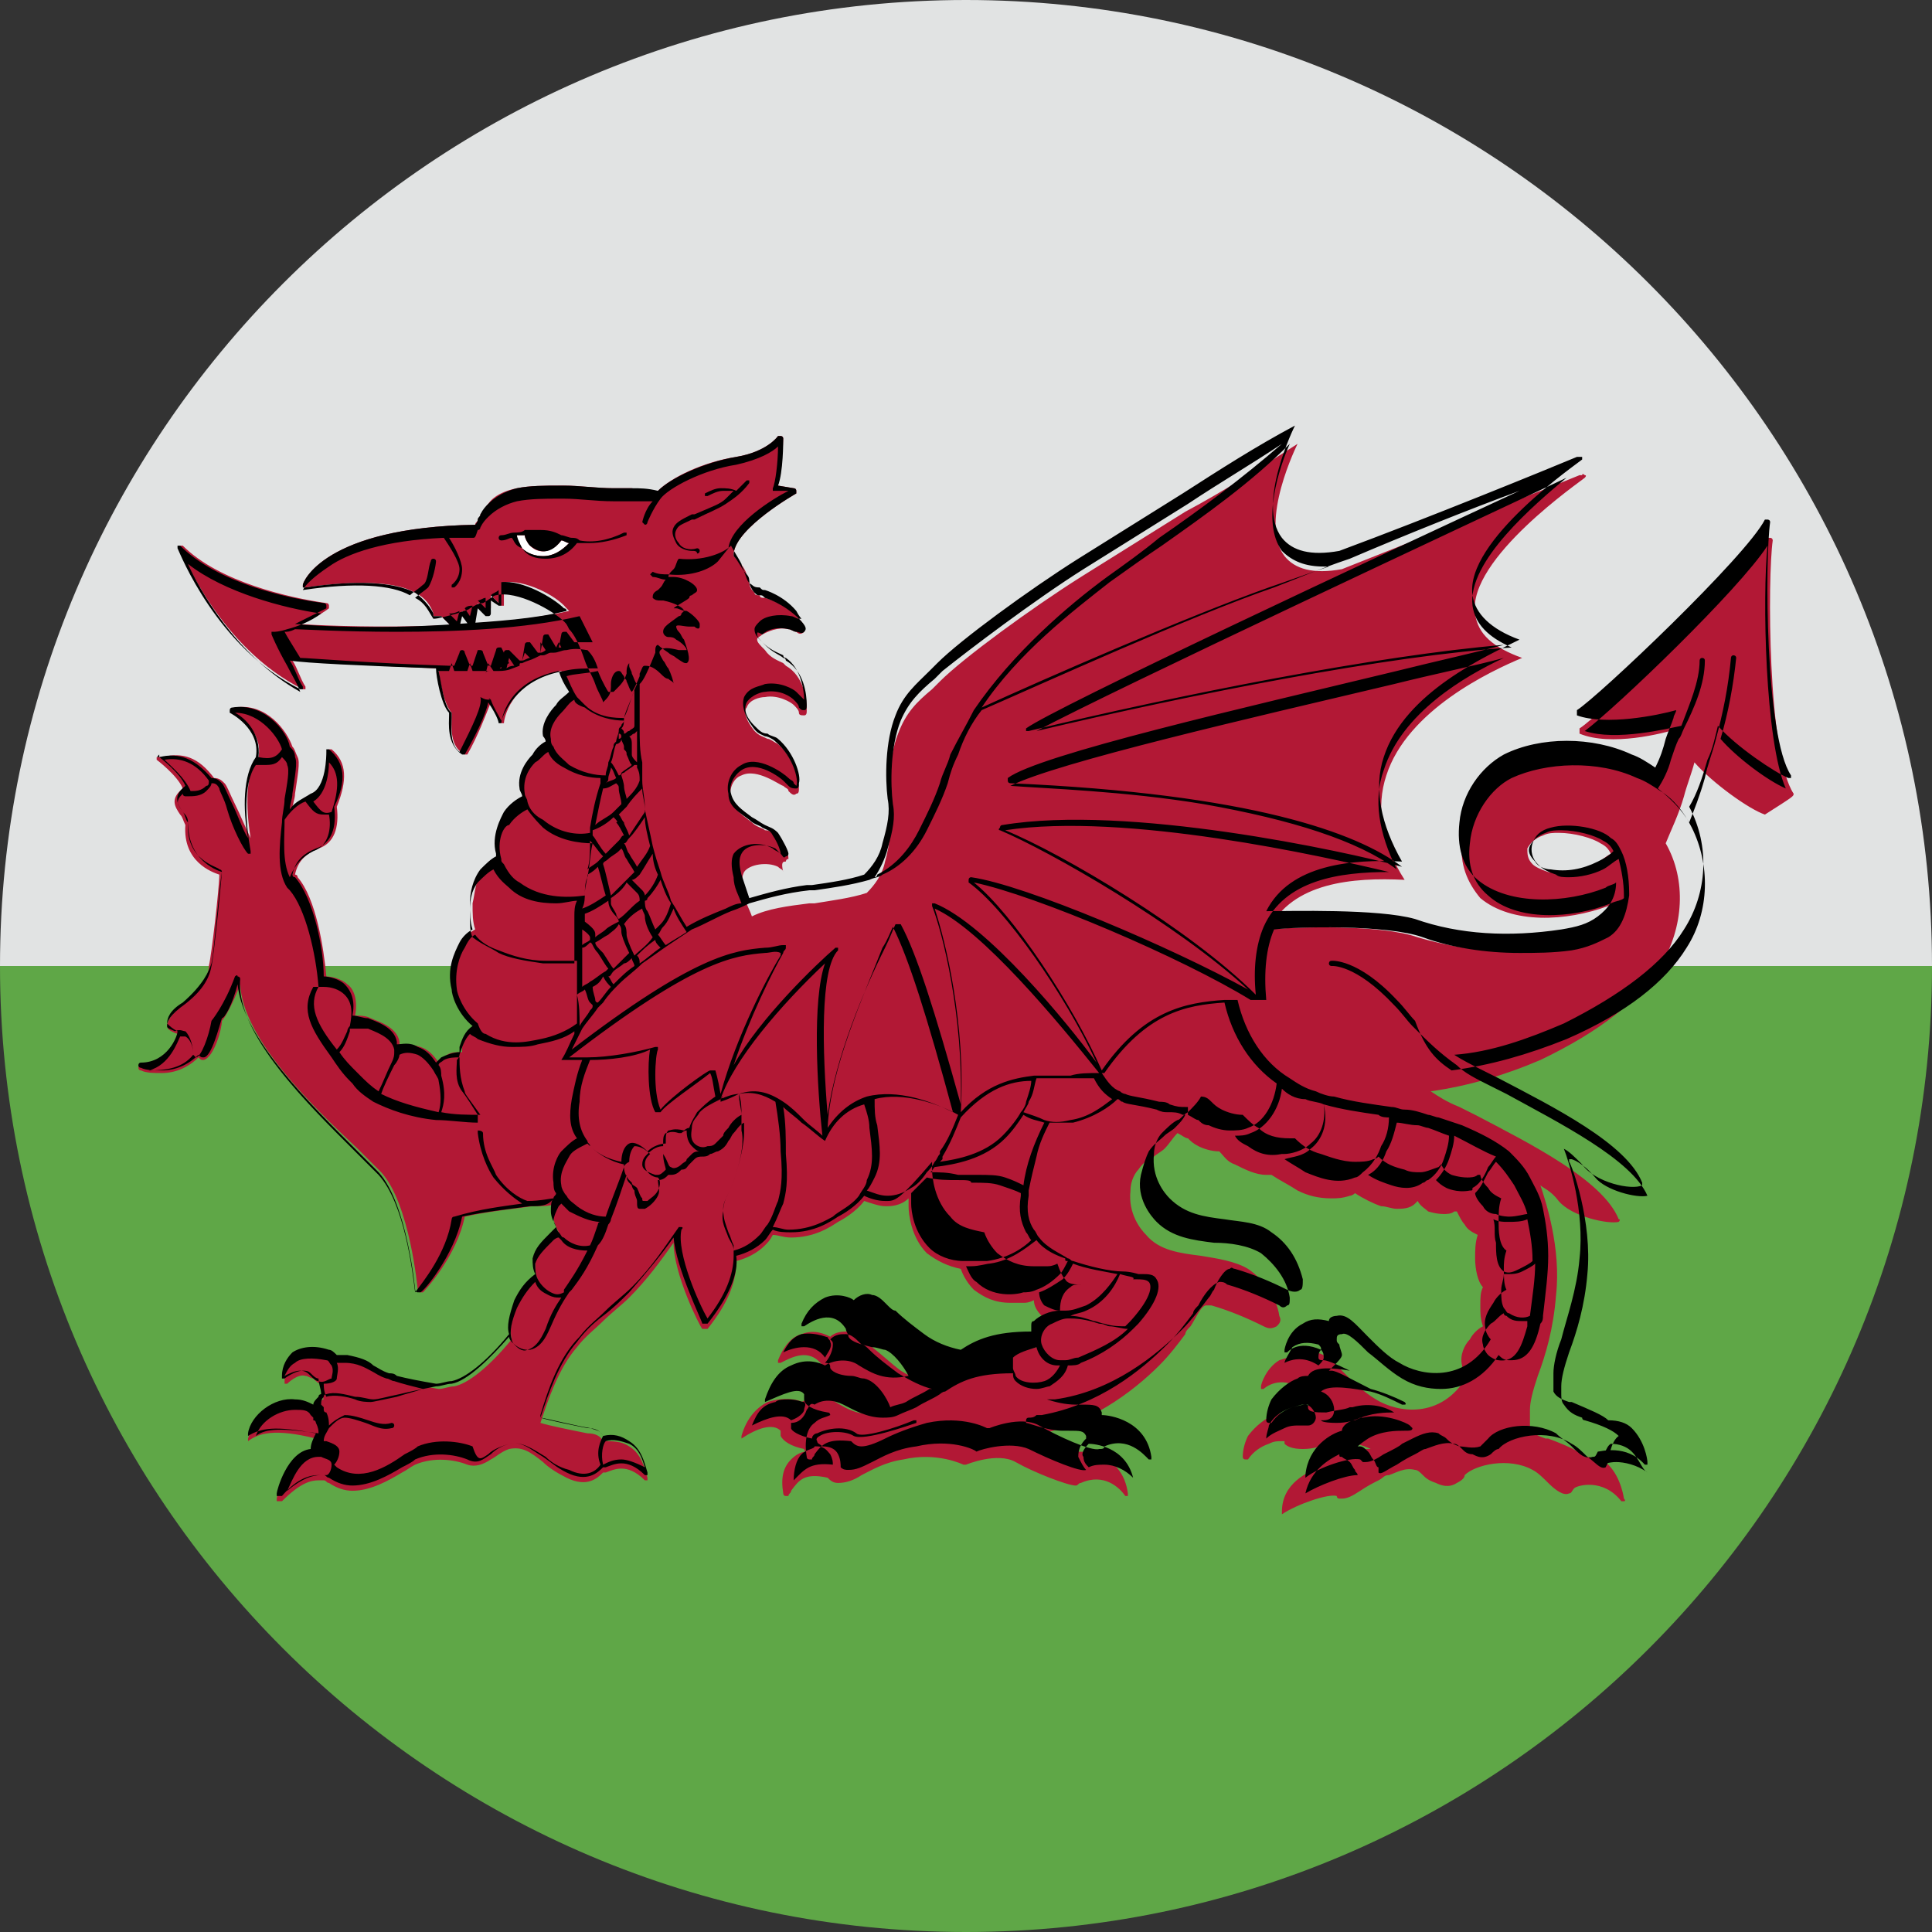
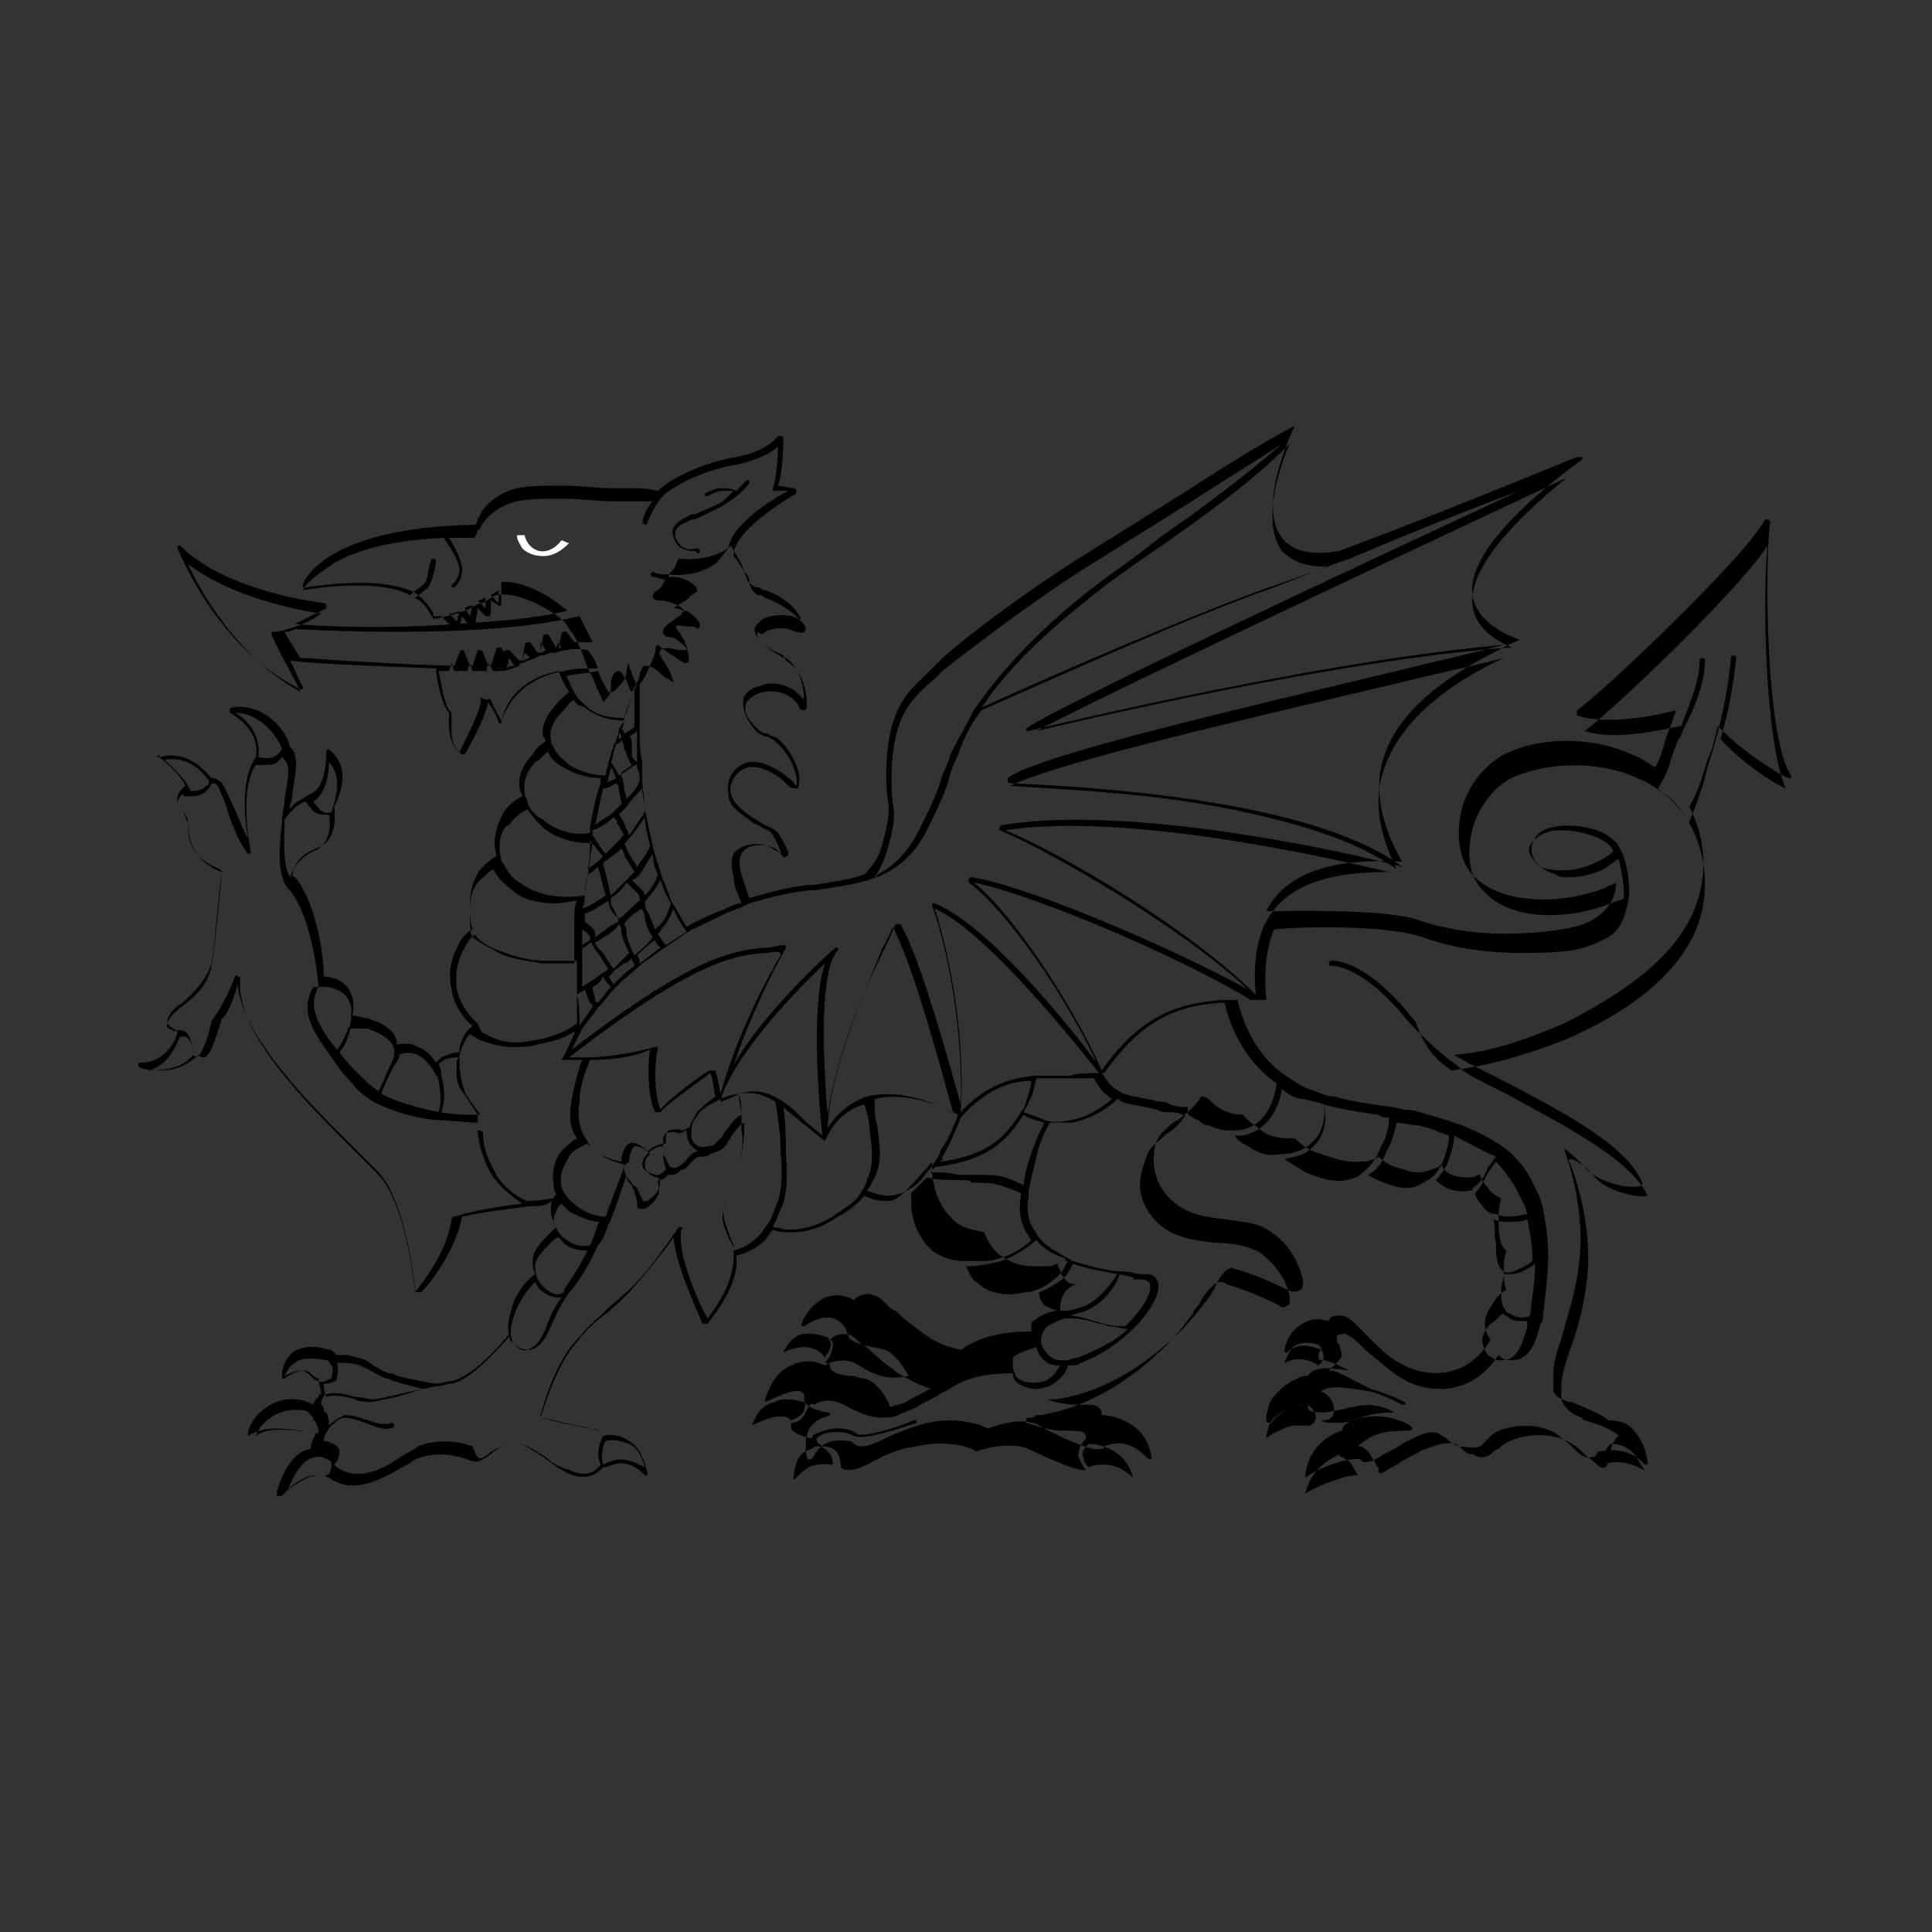
<svg xmlns="http://www.w3.org/2000/svg" version="1.1" id="Layer_1" x="0px" y="0px" viewBox="0 0 74 74" style="enable-background:new 0 0 74 74;" xml:space="preserve">
  <rect x="0" y="0" width="74" height="74" fill="#333333" stroke="none" />
  <style type="text/css">
	.st0{fill:#FDC689;}
	.st1{fill:#B0CE87;}
	.st2{fill:#A8E0F6;}
	.st3{clip-path:url(#SVGID_00000016755860181936411830000005368123549243126715_);}
	.st4{fill:#007640;}
	.st5{fill:#FFFFFF;}
	.st6{fill:#002A8A;}
	.st7{fill:#D42422;}
	.st8{fill:#FCB612;}
	.st9{clip-path:url(#SVGID_00000083047059490352035060000006920369057228738186_);}
	.st10{fill:#002173;}
	.st11{clip-path:url(#XMLID_00000140705044640798264430000015118008215971129509_);}
	.st12{fill:#C61018;}
	.st13{clip-path:url(#SVGID_00000005240350192932412530000017369607132362467515_);}
	.st14{opacity:0.1;}
	.st15{fill:#CC0000;}
	.st16{fill:#0C106C;}
	.st17{fill:#FCC600;}
	.st18{clip-path:url(#SVGID_00000107567455986866990130000008792881736565471404_);}
	.st19{fill:#E2E2E2;}
	.st20{fill:#0030A4;}
	.st21{clip-path:url(#SVGID_00000124868418836327961240000000585106396044883373_);}
	.st22{fill:#F27C20;}
	.st23{fill:#108E54;}
	.st24{clip-path:url(#SVGID_00000039126215106846809860000015712184393504864954_);}
	.st25{fill:#E3E0E0;}
	.st26{fill:#CE0C18;}
	.st27{clip-path:url(#SVGID_00000078761458258737356780000008700993146018483624_);}
	.st28{fill:#088004;}
	.st29{fill:#F48E20;}
	.st30{fill:#081084;}
	.st31{clip-path:url(#SVGID_00000132073819908248115670000014700265855304786816_);}
	.st32{fill:#C40C26;}
	.st33{clip-path:url(#SVGID_00000093894675876874971330000005808866218801202861_);}
	.st34{fill:#0C1288;}
	.st35{clip-path:url(#XMLID_00000022559840998023678060000001072792472956923826_);}
	.st36{fill:#EC060C;}
	.st37{clip-path:url(#SVGID_00000168833724466278023760000004485609764006177431_);fill:#FFFFFF;}
	.st38{fill:#FDFCF9;}
	.st39{fill:#ECC65A;}
	.st40{fill:#E3F8FD;}
	.st41{fill:#F2D2CD;}
	.st42{fill:#9AD6E9;}
	.st43{fill:#B83C2A;}
	.st44{fill:#DA5D43;}
	.st45{fill:#F7E7AC;}
	.st46{fill:#F2D23D;}
	.st47{fill:#E17858;}
	.st48{fill:#DD512A;}
	.st49{fill:#AFDB35;}
	.st50{fill:#7AA937;}
	.st51{fill:#DB3351;}
	.st52{fill:#AF2E0B;}
	.st53{fill:#B6353A;}
	.st54{fill:#922809;}
	.st55{fill:#EFEFEF;}
	.st56{fill:#90C77F;}
	.st57{fill:#8EBFFC;}
	.st58{fill:#C95D53;}
	.st59{fill:#F1CE56;}
	.st60{fill:#D6D6D6;}
	.st61{clip-path:url(#SVGID_00000072259838967659636490000007411491733083674259_);fill:#FFFFFF;}
	.st62{clip-path:url(#SVGID_00000072259838967659636490000007411491733083674259_);fill:#C71425;}
	.st63{clip-path:url(#SVGID_00000072259838967659636490000007411491733083674259_);fill:#1A2E90;}
	.st64{fill:#F80000;}
	.st65{fill:#E1E3E3;}
	.st66{fill:#5FA747;}
	.st67{fill:#B21835;}
	.st68{fill:#DA0000;}
	.st69{fill:#417237;}
</style>
  <g>
    <g>
-       <path class="st65" d="M74,37H0C0,16.6,16.6,0,37,0C57.4,0,74,16.6,74,37z" />
-       <path class="st66" d="M74,37c0,20.4-16.6,37-37,37C16.6,74,0,57.4,0,37H74z" />
-     </g>
+       </g>
    <g>
      <g>
-         <path class="st67" d="M68.7,30.4c-1-1.5-1-8.3-0.8-9.7c0,0,0-0.1-0.1-0.1c0,0-0.1,0-0.1,0c-0.8,1.4-6.4,6.8-7.2,7.3     c0,0,0,0,0,0.1c0,0,0,0.1,0,0.1c1.2,0.5,3.2,0,3.8-0.2c0,0.1-0.1,0.2-0.1,0.3c-0.1,0.2-0.2,0.5-0.3,0.8c-0.1,0.4-0.3,0.7-0.4,1.1     c-0.3-0.2-0.6-0.4-0.9-0.5c-1.5-0.7-3.6-0.7-4.9,0c-0.9,0.4-1.6,1.5-1.7,2.6c-0.1,0.9,0.2,1.6,0.7,2.2c1.2,1,3.3,0.9,4.9,0.3     c0.2-0.1,0.3-0.1,0.4-0.2c-0.1,0.6-0.3,1.1-0.7,1.3c-0.3,0.2-0.8,0.4-1.4,0.5c-2.1,0.3-3.9,0.1-5.6-0.4c-1.4-0.5-4.7-0.4-5.7-0.3     c0.9-1.8,3.2-2,5.2-1.9c0,0,0,0,0,0h0c0,0,0,0,0,0c0,0,0,0,0,0c0,0,0,0,0,0c0,0,0,0,0,0c0,0,0,0,0,0c0,0,0,0,0,0c0,0,0,0,0,0     c0,0,0,0,0,0c0,0,0,0,0,0c0,0,0,0,0,0c0,0,0,0,0,0c0,0,0,0,0,0c0,0,0,0,0,0c0,0,0,0,0,0c0,0,0,0,0,0c-0.9-1.4-1.1-2.8-0.7-4     c0.8-2.5,4-4,5.2-4.5c0,0,0,0,0,0c0,0,0,0,0,0c0,0,0,0,0,0c0,0,0,0,0,0c0,0,0,0,0,0c0,0,0,0,0,0c0,0,0,0,0,0c0,0,0,0,0,0     c0,0,0,0,0,0c0,0,0,0,0,0c0,0,0,0,0,0c0,0,0,0,0,0c0,0,0,0,0,0c0,0,0,0,0,0c0,0,0,0,0,0c-1.1-0.4-1.7-0.9-1.8-1.7     c-0.3-2.1,4.1-5.1,4.2-5.2l0,0l0,0c0,0,0.1-0.1,0-0.1c0,0-0.1-0.1-0.1,0l0,0l0,0l-0.1,0c-1.2,0.5-5.6,2.2-9.1,3.6     c-1.1,0.2-1.8,0-2.2-0.5c-1-1.3,0.5-4.3,0.5-4.3c0,0,0,0,0,0c0,0,0,0,0,0c0,0,0,0,0,0c0,0,0,0,0,0c0,0,0,0,0,0c0,0,0,0,0,0     c0,0,0,0,0,0c0,0,0,0,0,0c0,0,0,0,0,0c0,0,0,0,0,0c0,0,0,0,0,0c0,0,0,0,0,0c0,0,0,0,0,0c0,0,0,0,0,0c0,0,0,0,0,0c0,0,0,0,0,0     c-1.4,0.9-2.8,1.8-4.3,2.6l-4,2.5c-1.9,1.2-4.5,3.1-5.4,4c-0.1,0.1-0.2,0.2-0.3,0.3c-0.6,0.5-1,0.9-1.3,1.7     c-0.4,1-0.4,2.5-0.3,3.2c0,0.5,0,1-0.2,1.7c-0.1,0.5-0.4,0.9-0.7,1.2c-0.6,0.2-1.4,0.3-2,0.4l-0.2,0c-0.8,0.1-1.6,0.2-2.2,0.5     c-0.1-0.3-0.3-0.6-0.3-0.9c-0.1-0.4-0.1-0.6,0-0.8c0.2-0.3,0.9-0.4,1.3-0.2c0.1,0.1,0.2,0.1,0.2,0.2C29.9,33,30,33,30.1,33     c0,0,0-0.1,0.1-0.1c0-0.2-0.1-0.6-0.4-0.8c-0.2-0.2-0.3-0.3-0.5-0.3c-0.1-0.1-0.3-0.1-0.5-0.3c-0.4-0.3-0.7-0.5-0.8-0.9     c-0.1-0.4,0.1-0.8,0.4-0.9c0.6-0.3,1.5,0.4,1.6,0.4c0.1,0.1,0.2,0.1,0.2,0.2c0.1,0.1,0.2,0.2,0.3,0.1c0.1,0,0.1-0.1,0.1-0.2     c0-0.3-0.2-1.2-0.8-1.7c-0.2-0.1-0.3-0.2-0.4-0.2c-0.2-0.1-0.3-0.1-0.5-0.3c-0.4-0.5-0.4-0.8-0.3-0.9c0.1-0.3,0.5-0.4,0.7-0.4     c0.5-0.1,1,0.2,1.1,0.3c0.1,0.1,0.2,0.2,0.2,0.3c0,0.1,0.1,0.1,0.2,0.1c0.1,0,0.1-0.1,0.1-0.2c0-0.4-0.1-1.3-0.8-1.7     c0,0-0.1-0.1-0.1-0.1c-0.2-0.1-0.5-0.2-0.7-0.5c-0.2-0.2-0.3-0.3-0.3-0.4c0-0.1,0.1-0.1,0.2-0.2c0.2-0.1,0.6-0.3,1-0.2     c0.1,0,0.2,0.1,0.3,0.1c0.1,0.1,0.2,0.1,0.3,0c0-0.1,0.1-0.2-0.2-0.5c-0.5-0.6-1.3-0.8-1.3-0.8c-0.1,0-0.2,0-0.2-0.1     c-0.1,0-0.2,0-0.2-0.1c-0.1-0.1-0.2-0.2-0.2-0.4c0-0.1-0.1-0.2-0.1-0.3c-0.1-0.3-0.3-0.5-0.5-0.7c0,0,0,0,0-0.1c0,0,0,0,0,0     c0.1-1,2.4-2.3,2.4-2.3c0,0,0-0.1,0-0.1c0,0,0-0.1-0.1-0.1l-0.6-0.1c0.1-0.4,0.2-1.6,0.2-1.8c0,0,0-0.1-0.1-0.1c0,0-0.1,0-0.1,0     c0,0-0.4,0.6-1.6,0.8c-1.3,0.2-2.5,0.8-3,1.3c-0.3,0-0.7,0-1-0.1c-0.2,0-0.5,0-0.7,0c-0.7,0-1.3-0.1-1.9-0.1c-0.1,0-0.1,0-0.2,0     c-0.5,0-1.1,0-1.6,0.1c-0.5,0.1-0.9,0.3-1.1,0.6c-0.1,0.1-0.2,0.3-0.3,0.4c0,0,0,0.1-0.1,0.2c0,0.1-0.1,0.1-0.1,0.2     c-5.8,0.1-6.6,2.2-6.6,2.3c0,0,0,0.1,0,0.1c0,0,0,0,0.1,0c2.1-0.3,3.5-0.2,4.2,0.2h0c0.4,0.2,0.6,0.5,0.7,0.8l0,0.1     c0,0,0,0,0.1,0c0.1,0,0.1,0,0.2,0l0.5,0.5c0,0,0,0,0.1,0c0,0,0,0,0,0c0,0,0,0,0.1-0.1l0.1-0.6l0.3,0.4c0,0,0.1,0,0.1,0     c0,0,0.1,0,0.1-0.1l0.1-0.6l0.3,0.3c0,0,0.1,0,0.1,0c0,0,0,0,0.1-0.1l0-0.5l0.4,0.4c0,0,0.1,0,0.1,0c0,0,0,0,0-0.1l0-0.8     c0.8-0.1,2,0.5,2.4,1c0,0,0.1,0.1,0.1,0.1c-3.5,0.8-8.9,0.6-10.4,0.5c0.4-0.1,0.8-0.3,1.2-0.6c0,0,0-0.1,0-0.1c0,0,0-0.1-0.1-0.1     c-1.4-0.2-4.1-0.8-5.5-2.2c0,0-0.1,0-0.1,0c0,0-0.1,0.1,0,0.1c0.1,0.2,1.5,3.8,4.7,5.4c0,0,0,0,0,0c0,0,0,0,0.1,0     c0,0,0-0.1,0-0.1c-0.2-0.3-0.3-0.7-0.5-1c0.6,0,2.7,0.2,5.6,0.3c0,0.3,0.2,1.4,0.5,1.7c0,0,0,0,0,0.1c0,0.4-0.1,1.2,0.5,1.5     c0,0,0,0,0,0c0,0,0,0,0,0c0,0,0,0,0.1,0c0.4-0.7,0.7-1.5,0.9-2c0.3,0.7,0.4,0.8,0.4,0.8c0,0,0,0,0,0c0,0,0,0,0,0c0,0,0,0,0,0     c0,0,0,0,0,0c0,0,0,0,0,0c0,0,0,0,0.1,0c0,0,0,0,0,0c0,0,0,0,0,0c0,0,0,0,0,0c0,0,0,0,0,0c0,0,0,0,0,0c0,0,0,0,0,0c0,0,0,0,0,0     c0-0.1,0.2-1.6,2.2-2c0.1,0.2,0.2,0.5,0.4,0.8c-0.2,0.1-0.4,0.3-0.5,0.5c-0.2,0.3-0.5,0.7-0.5,1.2c0,0.1,0,0.2,0.1,0.2     c-0.2,0.1-0.4,0.3-0.5,0.5c-0.2,0.2-0.5,0.7-0.5,1.3c0,0.1,0,0.2,0.1,0.3c-0.2,0.1-0.5,0.3-0.7,0.6c-0.1,0.2-0.5,0.8-0.3,1.6     c0,0,0,0.1,0,0.1c-0.3,0.1-0.5,0.3-0.6,0.5c-0.3,0.4-0.3,0.9-0.4,1.3c0,0.4,0,0.7,0.1,1c-0.2,0.1-0.4,0.3-0.5,0.5     c-0.2,0.3-0.5,0.9-0.3,1.8c0,0.1,0.2,0.8,0.8,1.4c-0.2,0.2-0.4,0.5-0.5,0.8c0,0,0,0.1,0,0.2c-0.3,0-0.5,0-0.7,0.2     c-0.1,0.1-0.2,0.1-0.2,0.2c-0.2-0.3-0.4-0.5-0.7-0.6c-0.3-0.1-0.6-0.1-0.8-0.1c0,0,0,0,0-0.1c-0.1-0.6-0.9-0.8-1.1-0.9     c-0.2-0.1-0.4-0.1-0.6-0.1c0.1-0.5,0-1-0.3-1.2c-0.2-0.2-0.6-0.3-0.8-0.3c-0.1-1.1-0.4-3-1.1-3.8c0,0,0-0.1-0.1-0.1     c0.1-0.5,0.4-0.8,0.9-1c0.6-0.2,0.8-0.8,0.7-1.6c0.4-1,0.4-1.7-0.2-2.2c0,0-0.1,0-0.1,0c0,0,0,0,0,0.1c0,0,0,1.3-0.6,1.6     c0,0,0,0,0,0c-0.3,0.1-0.6,0.3-0.8,0.6c0-0.2,0.1-0.4,0.1-0.6c0.1-0.7,0.2-1.2,0.1-1.4c-0.1-0.2-0.1-0.3-0.2-0.4     c-0.2-0.6-1-1.7-2.2-1.5c0,0-0.1,0-0.1,0.1c0,0,0,0.1,0,0.1c0,0,1.2,0.6,1,1.7c-0.5,0.6-0.5,1.9-0.3,3.1     c-0.2-0.4-0.4-0.9-0.6-1.3c-0.2-0.4-0.3-0.7-0.4-0.8c-0.1-0.1-0.2-0.2-0.4-0.2c-0.6-0.8-1.2-1-2-0.8C6,29,6,29,6,29     c0,0,0,0.1,0,0.1c0,0,0.8,0.6,1,1.1c-0.5,0.4-0.3,0.7-0.1,1c0.1,0.1,0.1,0.2,0.2,0.4c-0.1,1.4,1,1.8,1.3,1.9     c0,0.5-0.3,3.1-0.4,3.5C8,37.3,7.8,37.8,7,38.5c-0.4,0.3-0.6,0.6-0.6,0.8c0,0.1,0.1,0.2,0.4,0.3c-0.1,0.3-0.5,1.2-1.4,1.2     c0,0-0.1,0-0.1,0.1c0,0,0,0.1,0.1,0.1c0.2,0.1,0.5,0.1,0.8,0.1c0.5,0,1-0.2,1.4-0.6c0.1,0.1,0.1,0.1,0.2,0.1     c0.4-0.1,0.7-1.2,0.7-1.5c0.1-0.1,0.4-0.6,0.7-1.4c0.1,2.1,2.8,4.7,4.5,6.3c0.4,0.4,0.7,0.7,0.9,0.9c1.1,1.2,1.4,4.5,1.4,4.5     c0,0,0,0.1,0.1,0.1c0,0,0,0,0,0c0,0,0,0,0.1,0c0.1-0.1,1.3-1.4,1.6-2.9c0.9-0.2,1.9-0.3,2.6-0.4h0c0.4,0,0.7,0,0.9-0.1     c-0.1,0.2-0.1,0.3-0.1,0.5c0,0.2,0.1,0.4,0.2,0.6c-0.1,0.1-0.1,0.1-0.2,0.2c-0.4,0.4-0.7,0.6-0.7,1c0,0.2,0,0.4,0.1,0.6     c-0.4,0.3-0.6,0.6-0.8,1c-0.2,0.5-0.3,0.9-0.2,1.3c-0.9,1.1-1.7,1.7-2.2,1.8c-0.2,0-0.4,0.1-0.6,0.1c-0.6-0.1-1.1-0.2-1.5-0.3     c-0.1,0-0.2-0.1-0.3-0.1c-0.2-0.1-0.4-0.2-0.6-0.3c-0.3-0.2-0.5-0.3-1-0.4c-0.1,0-0.3,0-0.4,0c-0.1-0.1-0.2-0.2-0.3-0.2     c-0.6-0.2-1.1-0.1-1.4,0.1c-0.2,0.2-0.4,0.5-0.4,0.9c0,0,0,0.1,0,0.1c0,0,0.1,0,0.1,0c0,0,0.4-0.4,0.7-0.3c0.1,0,0.2,0.1,0.3,0.1     c0.1,0.1,0.2,0.2,0.3,0.2c0,0.2,0,0.4,0.1,0.6c-0.1,0-0.1,0.1-0.1,0.1C12.1,53.8,12,53.9,12,54c-0.2-0.1-0.4-0.2-0.7-0.2     c-0.8,0-1.6,0.6-1.8,1.3c0,0,0,0.1,0,0.1c0,0,0,0,0,0c0,0,0,0,0,0c0.4-0.3,1-0.5,2.6-0.1c0,0,0,0,0,0c-0.1,0.2-0.2,0.4-0.2,0.6     c-0.9,0.1-1.3,1.6-1.3,1.7c0,0,0,0.1,0,0.1c0,0,0,0,0.1,0c0,0,0,0,0.1,0c0,0,0,0,0,0c0.7-0.7,1.1-0.8,1.4-0.8c0.1,0,0.1,0,0.2,0     c0.1,0,0.1,0.1,0.2,0.1c0.3,0.2,0.6,0.3,0.9,0.3c0.7,0,1.4-0.4,1.9-0.7c0.2-0.1,0.3-0.2,0.5-0.3c0.7-0.3,1.5-0.2,2,0     c0.3,0.1,0.6,0,0.9-0.2c0.2-0.1,0.4-0.3,0.7-0.4c0.5-0.1,0.8,0.1,1.3,0.5c0.2,0.2,0.5,0.4,0.9,0.6c0.8,0.4,1.2,0,1.4-0.2     c0,0,0.1,0,0.1,0c0.3-0.1,0.8-0.4,1.5,0.3c0,0,0,0,0.1,0c0,0,0,0,0,0c0,0,0,0,0-0.1c-0.1-0.3-0.2-0.9-0.7-1.2     c-0.3-0.2-0.6-0.2-1-0.2c-0.1-0.2-0.3-0.3-0.6-0.3c-0.5-0.1-1.5-0.3-1.8-0.4c0.3-0.9,0.7-2.1,1.4-2.9c0.3-0.4,0.7-0.7,1-1     c0.3-0.3,0.7-0.6,1-0.9c0.7-0.7,1.2-1.4,1.7-2.1c0,1.2,1,3.2,1.1,3.3c0,0,0,0,0.1,0c0,0,0.1,0,0.1,0c0.8-1,1.1-1.8,1.1-2.6     c0.4-0.1,0.8-0.3,1.1-0.6c0.1-0.1,0.2-0.2,0.3-0.4c0.2,0,0.4,0.1,0.7,0.1h0c0.9,0,1.5-0.4,1.8-0.6c0.2-0.1,0.7-0.4,1-0.8     c0.3,0.1,0.6,0.2,0.8,0.2c0,0,0,0,0.1,0c0.3,0,0.6-0.1,0.8-0.3c0,0.1,0,0.2,0,0.3c0,0.3,0.1,1.2,0.7,1.8c0.4,0.3,0.8,0.5,1.3,0.6     c0.1,0.3,0.3,0.6,0.5,0.8c0.4,0.3,0.8,0.5,1.4,0.5c0.2,0,0.3,0,0.5,0c0.1,0,0.2,0,0.4-0.1c0,0.2,0.1,0.4,0.3,0.6     c0.2,0.2,0.4,0.2,0.6,0.2c-0.1,0-0.3,0.1-0.4,0.1c-0.3,0.2-0.5,0.6-0.4,0.9c-0.4,0.1-0.8,0.2-1,0.4c0,0.1-0.1,0.1-0.1,0.2     c0,0.1,0,0.2,0,0.2c-1.4,0-2,0.3-2.7,0.7c-0.5-0.1-0.9-0.3-1.4-0.6c-0.4-0.3-0.7-0.6-1.1-0.9c-0.1-0.1-0.2-0.2-0.3-0.2     c0,0-0.1-0.1-0.1-0.1c-0.2-0.1-0.3-0.3-0.5-0.3c-0.2,0-0.5,0-0.7,0.2c0,0,0,0,0,0c-0.2-0.1-0.6-0.3-1.1-0.1     c-0.4,0.1-0.7,0.5-0.9,1c0,0,0,0.1,0,0.1c0,0,0.1,0,0.1,0l0,0c0.4-0.2,1.1-0.6,1.6,0.1c0,0.1,0.1,0.2,0.1,0.3     c0.1,0.2,0.5,0.3,0.9,0.4c0.2,0,0.3,0.1,0.5,0.1c0.3,0.1,0.7,0.5,0.9,1c-0.9,0.2-1.4-0.1-1.9-0.4l0,0c-0.4-0.3-0.9-0.2-1.3,0     c-0.1-0.1-0.7-0.2-1.3,0c-0.4,0.2-0.8,0.6-1,1.3c0,0,0,0.1,0,0.1c0,0,0,0,0,0c0,0,0,0,0,0c0.6-0.4,1.2-0.6,1.5-0.3     c0,0.1,0,0.2,0,0.2c0.1,0.2,0.4,0.4,0.9,0.5c0,0,0,0.1,0.1,0.1c-0.2,0-0.4,0.1-0.6,0.3c-0.3,0.3-0.4,0.7-0.3,1.3     c0,0,0,0.1,0.1,0.1c0,0,0,0,0,0c0,0,0,0,0.1,0c0-0.1,0.1-0.1,0.1-0.2c0.3-0.4,0.5-0.7,1.4-0.5c0.1,0.1,0.2,0.2,0.4,0.2     c0,0,0,0,0,0c0.3,0,0.6-0.1,0.9-0.3c0.4-0.2,0.9-0.5,1.6-0.6c1.3-0.3,2.3,0.2,2.3,0.2c0,0,0,0,0.1,0c0,0,1.2-0.5,1.9-0.1     c0.7,0.4,2,0.9,2.3,0.9c0.1,0,0.1-0.1,0.2-0.1c0.9-0.4,1.5,0.2,1.7,0.5l0,0c0,0,0,0,0.1,0c0,0,0,0,0,0c0,0,0,0,0-0.1     c-0.2-1.5-1.6-1.6-1.9-1.6c0,0,0-0.1,0-0.1c-0.1-0.3-0.4-0.3-0.8-0.3c-0.1,0-0.1,0-0.2,0c-0.4,0-0.8-0.1-1.1-0.2c0,0,0.1,0,0.1,0     c0.1,0,0.2,0,0.2,0c2.2-0.4,3.9-1.7,4.9-2.7c0.4-0.4,0.7-0.8,1-1.2c0-0.1,0.1-0.2,0.2-0.3c0.2-0.3,0.4-0.8,0.6-0.8     c0.1,0,0.1,0,0.2,0c0.7,0.2,1.4,0.5,2,0.8c0.2,0.1,0.3,0.1,0.5,0c0.1-0.1,0.2-0.2,0.1-0.4c-0.1-0.7-0.6-1.4-1.2-1.8     c-0.5-0.3-1.2-0.4-1.8-0.5c-0.8-0.1-1.6-0.2-2.1-0.8c-0.2-0.2-0.7-0.8-0.6-1.7c0-0.4,0.2-0.7,0.3-0.8c0.2-0.3,0.4-0.4,0.6-0.5     c0.1-0.1,0.3-0.2,0.4-0.3c0.2-0.2,0.3-0.4,0.5-0.6c0.2,0.1,0.3,0.2,0.4,0.2c0.1,0.1,0.2,0.2,0.4,0.3c0.2,0.1,0.5,0.2,0.8,0.2     c0.2,0.2,0.3,0.4,0.6,0.5c0.4,0.2,0.8,0.4,1.2,0.4c0.1,0,0.1,0,0.2,0c0.3,0.2,0.7,0.4,1,0.6c0.4,0.2,0.8,0.3,1.3,0.3     c0.2,0,0.4,0,0.7-0.1c0.1,0,0.2-0.1,0.2-0.1c0.3,0.2,0.7,0.4,1,0.5c0.2,0,0.4,0.1,0.6,0.1c0.2,0,0.5,0,0.7-0.2     c0,0,0.1-0.1,0.1-0.1c0.1,0.2,0.3,0.3,0.4,0.4c0,0,0.3,0.1,0.6,0.1c0.1,0,0.3,0,0.4-0.1c0,0,0.1,0,0.1,0c0.1,0.2,0.2,0.4,0.3,0.5     c0.1,0.2,0.3,0.3,0.5,0.4c-0.1,0.3-0.1,0.6-0.1,0.9c0,0.4,0.1,0.9,0.3,1.1c-0.1,0.2-0.1,0.4-0.1,0.7c0,0.3,0,0.5,0.1,0.8     c-0.2,0.1-0.4,0.3-0.5,0.5c-0.2,0.2-0.4,0.6-0.3,1c0,0.1,0.1,0.3,0.2,0.4c-1,1.7-2.7,1.4-3.5,0.9c-0.5-0.3-0.9-0.7-1.2-1     c-0.5-0.5-0.8-0.8-1.2-0.8c-0.1,0-0.3,0-0.3,0.2c-0.4-0.1-0.7,0-1,0.1c-0.5,0.3-0.7,0.9-0.7,1c0,0,0,0.1,0,0.1c0,0,0,0,0,0     c0,0,0,0,0.1,0c0,0,0.5-0.5,1.3-0.1c-0.1,0.1-0.2,0.2-0.1,0.3c0,0.1,0.1,0.1,0.2,0.1c0.1,0,0.4,0.1,1,0.4     c-0.6-0.1-1.3-0.1-1.6,0.2c0,0,0,0,0,0c-0.1,0-0.3,0.1-0.4,0.1c-0.3,0.1-0.7,0.4-1,0.8c-0.1,0.2-0.2,0.5-0.2,0.8     c0,0,0,0.1,0.1,0.1c0,0,0,0,0,0c0,0,0,0,0.1,0c0.2-0.3,0.5-0.5,0.8-0.6c0.2-0.1,0.3-0.1,0.5-0.1c0,0,0.1,0,0.1,0c0,0,0,0,0,0.1     c0.1,0.1,0.3,0.2,0.7,0.2c0.4,0,0.7-0.1,0.9-0.2c0,0,0.1,0,0.1,0c0.7-0.2,1.4,0.1,1.6,0.2c0,0,0,0,0,0c-0.3,0-0.9,0-1.5,0.3     c-0.1,0.1-0.4,0.2-0.5,0.4c-0.4,0.2-1.4,0.6-1.4,1.7c0,0,0,0.1,0,0.1c0,0,0,0,0,0c0,0,0,0,0,0c0.6-0.4,1.8-0.8,2.1-0.7     c0,0,0,0.1,0.1,0.1c0,0,0.1,0,0.1,0c0.2,0,0.4-0.1,0.7-0.3c0.3-0.2,0.5-0.3,0.7-0.4c0.2-0.1,0.2-0.2,0.4-0.2l0,0     c0.3-0.1,0.6-0.3,1-0.2c0.1,0,0.2,0.1,0.3,0.2c0.1,0.1,0.2,0.2,0.5,0.3c0.2,0.1,0.5,0.2,0.8,0c0.2-0.1,0.3-0.2,0.3-0.3l0,0     c0.4-0.4,1.7-0.7,2.6-0.2c0.2,0.1,0.4,0.3,0.6,0.5c0.3,0.3,0.6,0.5,0.8,0.4c0.1,0,0.1-0.1,0.2-0.2c0.1-0.1,1.1-0.4,1.8,0.5     c0,0,0,0,0.1,0c0,0,0,0,0,0c0,0,0.1,0,0-0.1c0,0-0.1-0.8-0.6-1.3c-0.3-0.2-0.6-0.3-0.9-0.3c-0.2-0.2-0.6-0.4-1.4-0.7     c0,0-0.1,0-0.1,0c-0.3-0.1-0.5-0.2-0.6-0.4c0-0.1,0-0.2,0-0.4c0-0.1,0-0.2,0-0.3c0-0.3,0.1-0.7,0.3-1.3c0.3-0.8,0.6-1.8,0.7-3.1     c0.2-1.8-0.4-3.6-0.6-4.2c0.1,0.1,0.4,0.2,0.7,0.6c0.5,0.6,1.9,0.9,2.3,0.8c0,0,0.1-0.1,0-0.1c-0.6-1.5-3.4-2.9-5.5-4     c-0.2-0.1-0.4-0.2-0.6-0.3c-0.5-0.2-0.8-0.4-1.1-0.6c1.4-0.2,2.8-0.6,4.2-1.2c2.3-1.1,3.8-2.3,4.6-3.6c0.9-1.5,1-3.3,0.2-4.7     c0.2-0.5,0.5-1.1,0.7-1.8c0.1-0.4,0.3-0.9,0.4-1.3c0.7,0.8,2.1,1.8,2.7,2c0,0,0,0,0,0C68.7,30.5,68.7,30.5,68.7,30.4     C68.7,30.4,68.7,30.4,68.7,30.4z M61.7,32.7c-0.2,0.1-0.4,0.3-0.6,0.4c-0.6,0.3-1.2,0.4-1.8,0.3c-0.3-0.1-0.5-0.2-0.6-0.3     c-0.2-0.2-0.2-0.4-0.2-0.6c0.1-0.2,0.3-0.4,0.6-0.5c0.2-0.1,0.4-0.1,0.6-0.1c0.6,0,1.3,0.2,1.6,0.4     C61.5,32.4,61.6,32.5,61.7,32.7z" />
-       </g>
+         </g>
      <g>
        <g id="XMLID_11811_">
          <g>
            <path class="st5" d="M21.8,20.8c-0.3,0.3-0.6,0.5-1,0.5h0c-0.3,0-0.6-0.1-0.8-0.3c-0.1-0.2-0.2-0.3-0.2-0.5c0.1,0,0.2,0,0.3,0       c0,0,0,0,0,0h0c0,0.1,0.1,0.3,0.2,0.4c0.4,0.4,0.9,0.2,1.2-0.2c0,0,0,0,0,0C21.6,20.7,21.7,20.8,21.8,20.8z" />
            <path d="M26.5,21.1c-0.2,0-0.5-0.1-0.6-0.3c-0.1-0.2-0.2-0.4-0.1-0.6c0.1-0.2,0.3-0.3,0.7-0.5l0.1,0c0.7-0.3,1-0.4,1.2-0.6       c0.1-0.1,0.2-0.2,0.3-0.3c-0.1,0-0.3,0-0.4,0c-0.2,0-0.4,0.1-0.6,0.2c0,0,0,0,0,0c0,0-0.1,0-0.1,0c0,0,0-0.1,0-0.1       c0.2-0.1,0.4-0.2,0.6-0.2c0.2,0,0.4,0,0.6,0.1c0.1-0.1,0.3-0.3,0.4-0.4c0,0,0.1,0,0.1,0c0,0,0,0.1,0,0.1       c-0.3,0.4-0.6,0.6-0.9,0.8c-0.3,0.2-0.6,0.3-1.2,0.6l-0.1,0c-0.4,0.2-0.5,0.2-0.6,0.4c-0.1,0.2,0,0.4,0.1,0.5       c0.1,0.2,0.4,0.3,0.7,0.2c0,0,0.1,0,0.1,0.1c0,0,0,0.1-0.1,0.1C26.7,21.1,26.6,21.1,26.5,21.1z" />
-             <path d="M19.8,20.5c0,0.1,0.1,0.3,0.2,0.5c0.2,0.2,0.5,0.3,0.8,0.3h0c0.4,0,0.7-0.2,1-0.5c-0.1,0-0.2-0.1-0.3-0.1c0,0,0,0,0,0       c-0.3,0.4-0.7,0.6-1.2,0.2c-0.1-0.1-0.2-0.3-0.2-0.4h0c0,0,0,0,0,0C20,20.5,19.9,20.5,19.8,20.5z M19.6,20.6       c-0.1,0-0.2,0.1-0.4,0.1c0,0,0,0,0,0c0,0-0.1,0-0.1-0.1c0,0,0-0.1,0.1-0.1c0.2,0,0.3-0.1,0.5-0.1c0.1,0,0.3,0,0.4-0.1       c0,0,0,0,0,0c0.2,0,0.4,0,0.6,0c0.4,0,0.6,0.1,0.8,0.2c0.1,0,0.3,0.1,0.4,0.1c0.1,0,0.2,0,0.3,0.1c0.5,0.1,1.1,0,1.7-0.3       c0,0,0.1,0,0.1,0c0,0,0,0.1,0,0.1c-0.5,0.2-1,0.3-1.4,0.3c-0.1,0-0.2,0-0.3,0c-0.1,0-0.2,0-0.2,0c-0.3,0.4-0.7,0.6-1.2,0.6h0       c-0.4,0-0.7-0.1-0.9-0.4C19.7,20.9,19.7,20.7,19.6,20.6z" />
            <path d="M50,57.2c0.5-0.3,1.5-0.7,2-0.7c0-0.1-0.1-0.1-0.1-0.2c-0.1-0.1-0.1-0.2-0.2-0.3c-0.1-0.1-0.2-0.1-0.3-0.2       c-0.1,0-0.1,0-0.1-0.1C50.9,55.9,50.2,56.3,50,57.2z M50.2,44c-0.3,0.3-0.7,0.3-1,0.4c0.3,0.2,0.5,0.3,0.8,0.5       c0.5,0.2,1.2,0.5,1.9,0.2c0.1,0,0.2-0.1,0.3-0.2c0.4-0.3,0.6-0.7,0.7-1c0.2-0.3,0.3-0.7,0.3-1.1c-0.1,0-0.3,0-0.4-0.1       c-0.7-0.1-1.4-0.2-2.1-0.4C50.9,43.1,50.6,43.7,50.2,44z M49.2,52.2c0.2-0.1,0.7-0.3,1.3,0.1c0.1-0.1,0.2-0.2,0.2-0.3       c0-0.1,0-0.2-0.1-0.3c0-0.1,0-0.1-0.1-0.2c-0.4-0.1-0.7-0.1-1,0.1C49.4,51.8,49.2,52.1,49.2,52.2z M48.5,55.1       c0.2-0.2,0.5-0.3,0.7-0.4c0.2-0.1,0.4-0.1,0.5-0.1c0.1,0,0.1,0,0.2,0l0,0v0c0,0,0,0,0,0h0c0.1,0,0.1,0,0.2,0       c0.2,0,0.3-0.2,0.3-0.3c0-0.2-0.2-0.5-0.4-0.5c0,0,0,0,0,0c0,0,0,0-0.1,0h0c0,0,0,0,0,0c-0.1,0-0.3,0.1-0.4,0.1       c-0.3,0.1-0.7,0.3-0.9,0.7C48.6,54.7,48.5,54.9,48.5,55.1z M49.1,41.7c-0.1,0.8-0.6,1.5-1.2,1.7c-0.2,0.1-0.4,0.1-0.6,0.1       c0.1,0.2,0.3,0.3,0.5,0.4c0.4,0.3,0.8,0.4,1.3,0.3l0.1,0c0.2,0,0.7-0.1,1-0.4c0.4-0.3,0.6-0.9,0.5-1.5       c-0.2-0.1-0.5-0.1-0.7-0.2C49.6,42.1,49.3,41.9,49.1,41.7z M45.5,42.7c0.2,0.1,0.3,0.2,0.4,0.2c0.1,0.1,0.2,0.2,0.4,0.2       c0.2,0.1,0.5,0.2,0.8,0.2c0.2,0,0.5,0,0.7-0.1c0.6-0.2,1-0.9,1.1-1.7c-1-0.7-1.7-1.8-2-3.1c-1.5,0.1-3,0.4-4.6,2.7c0,0,0,0,0,0       c0,0,0,0,0,0c0,0,0,0,0,0l0,0c0,0,0,0,0,0c0,0,0,0,0,0c0,0,0,0,0,0c0,0-0.1,0-0.1,0c0.2,0.3,0.4,0.6,0.7,0.7       c0.1,0.1,0.2,0.1,0.2,0.1c0.2,0.1,0.5,0.1,1.3,0.3c0.1,0,0.3,0,0.4,0.1c0.3,0.1,0.4,0.1,0.6,0.1c0,0,0.1,0,0.1,0L45.5,42.7z        M42.9,48.8c-0.2,0.5-0.6,1.1-1.3,1.4c-0.2,0.1-0.4,0.1-0.6,0.2c0.3,0,0.6,0.1,0.9,0.2c0.1,0,0.3,0.1,0.4,0.1       c0.3,0.1,0.6,0.1,0.8,0.1c0.1-0.1,0.1-0.1,0.2-0.2c0.9-1,0.8-1.4,0.7-1.5c-0.1-0.1-0.3-0.1-0.5-0.1l-0.1,0       C43.5,48.9,43.2,48.9,42.9,48.8z M41.7,56.2c0.2-0.1,0.4-0.1,0.6-0.1c0.4,0,0.8,0.2,1.1,0.5c-0.3-1.2-1.5-1.3-1.7-1.3       c-0.2,0.2-0.3,0.4-0.2,0.5C41.5,56,41.6,56.1,41.7,56.2z M39.8,49.5c0,0.2,0.1,0.4,0.2,0.5c0.2,0.1,0.4,0.2,0.6,0.2       c0.1,0,0.2,0,0.2,0c0.3,0,0.5-0.1,0.8-0.2c0.6-0.3,1-0.9,1.2-1.2c-0.5-0.1-1.2-0.2-1.7-0.4c-0.1,0.2-0.2,0.4-0.4,0.6       C40.4,49.2,40.1,49.4,39.8,49.5z M39.9,51.5c0.1,0.3,0.4,0.6,0.7,0.6c0,0,0.1,0,0.2,0c0.2,0,0.3-0.1,0.5-0.1       c0.7-0.3,1.4-0.6,1.9-1.1c-0.2,0-0.5-0.1-0.7-0.1c-0.1,0-0.2-0.1-0.4-0.1c-0.3-0.1-0.7-0.2-1.1-0.2c0,0-0.1,0-0.1,0       c-0.2,0-0.4,0.1-0.6,0.2C40,50.8,39.8,51.2,39.9,51.5L39.9,51.5C39.9,51.5,39.9,51.5,39.9,51.5L39.9,51.5       C39.9,51.5,39.9,51.5,39.9,51.5L39.9,51.5z M39.7,41.3c-0.1,0.3-0.1,0.6-0.3,0.9c0,0.1-0.1,0.2-0.2,0.4       c0.3,0.1,0.6,0.2,0.8,0.3c0.3,0.1,0.6,0.1,1,0c0.7-0.1,1.2-0.5,1.6-0.8c-0.3-0.2-0.5-0.4-0.7-0.8c-0.3,0-0.7,0-1,0       C40.6,41.3,40.1,41.3,39.7,41.3z M47.9,38.3c-2.6-1.6-8.2-4-10.6-4.5c1.5,1.2,3.8,4.7,4.9,7.2c1.6-2.3,3.2-2.6,4.7-2.7       c0.1,0,0.3,0,0.4,0C47.6,38.3,47.8,38.3,47.9,38.3z M42.5,22.3c-1.4,1.1-3.5,2.7-4.9,4.8c2.4-1.1,7.9-3.5,11-4.6       c0.6-0.2,1.4-0.5,2.3-0.8c-0.1,0-0.1,0-0.2,0c-0.7,0-1.2-0.2-1.6-0.6c-0.8-1.1-0.1-3.2,0.3-4.1c-1.5,1.5-3.2,2.7-4.9,3.9       C43.9,21.3,43.2,21.8,42.5,22.3z M38.8,52.1c0,0.1,0,0.2,0,0.3c0,0.1,0.1,0.2,0.1,0.3c0.2,0.3,0.8,0.3,1.1,0.2       c0.3-0.1,0.5-0.4,0.6-0.6c0,0,0,0-0.1,0c-0.4,0-0.7-0.3-0.8-0.7c-0.3,0.1-0.7,0.2-0.9,0.4C38.8,52,38.8,52.1,38.8,52.1z        M53.2,33.4c-2.5-0.6-10.1-2.3-14.7-1.6c2.2,0.9,7.1,3.8,9.6,6.3c-0.1-1,0-1.9,0.3-2.6C49.2,33.7,51.3,33.4,53.2,33.4z        M37,48.5c0.1,0.2,0.2,0.5,0.4,0.6c0.6,0.6,1.5,0.5,1.8,0.4c0.1,0,0.3,0,0.5-0.1c0.3-0.1,0.6-0.3,0.9-0.6       c0.1-0.1,0.2-0.3,0.3-0.5c-0.1,0-0.1,0-0.1-0.1c-0.3-0.1-0.8-0.3-1.1-0.7c-0.4,0.3-1,0.8-1.8,0.9c-0.1,0-0.4,0.1-0.7,0.1       C37.1,48.5,37,48.5,37,48.5z M42.1,41.1c-1.6-2-4.5-5.5-6.3-6.3c0.4,1.2,1.2,4.4,1,7.8c1-1.1,2-1.3,2.8-1.4c0.4,0,0.9,0,1.4,0       C41.3,41.1,41.7,41.1,42.1,41.1C42,41.1,42.1,41.1,42.1,41.1z M36.8,42.8c-0.2,0.5-0.4,1-0.7,1.5l0,0.1c0,0-0.1,0.1-0.1,0.1       c0.7-0.1,1.7-0.3,2.4-1c0.3-0.3,0.6-0.7,0.7-0.9c0.1-0.1,0.2-0.3,0.2-0.4c0.1-0.3,0.2-0.6,0.2-0.8       C38.7,41.4,37.8,41.7,36.8,42.8z M35.6,44.9c0.4,0,0.7,0,1.1,0.1c0.3,0,0.5,0,0.7,0c0.5,0,0.8,0,1.1,0.1       c0.3,0.1,0.5,0.2,0.7,0.3c0.1-0.8,0.4-1.6,0.8-2.4c-0.3-0.1-0.5-0.1-0.8-0.3c-0.2,0.3-0.4,0.6-0.7,0.9c-0.8,0.8-1.9,1-2.7,1.1       C35.7,44.8,35.7,44.9,35.6,44.9z M36.7,45.2c-0.4,0-0.8,0-1.2-0.1c-0.2,0.2-0.4,0.4-0.6,0.6c0,0.1,0,0.3,0,0.4       c0,0.3,0.1,1.1,0.7,1.7c0.3,0.3,0.8,0.5,1.3,0.5c0.4,0,0.7,0,0.9,0c0.8-0.1,1.4-0.5,1.7-0.8c-0.1-0.1-0.1-0.2-0.2-0.3       c-0.2-0.4-0.3-0.8-0.2-1.4c0,0,0-0.1,0-0.1c-0.2-0.1-0.5-0.2-0.8-0.3c-0.3-0.1-0.6-0.1-1.1-0.1C37.2,45.2,37,45.2,36.7,45.2z        M62.5,55.6c-0.2-0.2-0.5-0.3-0.8-0.3c-0.2,0.1-0.3,0.6-0.4,0.8c0.1,0,0.3-0.1,0.6-0.1c0.3,0,0.8,0.1,1.2,0.4       C62.9,56.3,62.8,55.9,62.5,55.6z M60.7,28c1.2,0.4,3.2-0.1,3.7-0.2v0c0.3-0.8,0.7-1.7,0.7-2.5c0,0,0-0.1,0.1-0.1       c0,0,0.1,0,0.1,0.1c0,0.9-0.4,1.8-0.8,2.6l0,0c-0.1,0.2-0.1,0.3-0.2,0.4c-0.1,0.2-0.2,0.5-0.3,0.8c-0.1,0.4-0.3,0.8-0.5,1.1       c0.5,0.4,0.9,0.8,1.2,1.3c0.2-0.5,0.4-1,0.6-1.7c0.1-0.5,0.3-1,0.4-1.4v0c0.3-1.1,0.5-2.1,0.6-3.2c0,0,0-0.1,0.1-0.1       c0,0,0.1,0,0.1,0.1c-0.1,1-0.3,2.1-0.6,3.1c0.6,0.7,1.8,1.6,2.5,1.9c-0.8-1.8-0.9-7.4-0.7-9.3C66.6,22.6,61.9,27.1,60.7,28z        M59.2,31.9c-0.3,0.1-0.5,0.3-0.6,0.5c-0.1,0.2,0,0.4,0.2,0.6c0.1,0.2,0.4,0.3,0.6,0.3c0.6,0.1,1.2,0,1.8-0.3       c0.2-0.1,0.4-0.2,0.6-0.4c-0.1-0.2-0.2-0.3-0.4-0.4c-0.3-0.2-1-0.4-1.6-0.4C59.6,31.8,59.4,31.8,59.2,31.9z M57.3,47.6       c0,0.4,0,0.9,0.3,1.1c0,0,0,0,0,0c0.2,0.1,0.4,0,0.6-0.1c0.2-0.1,0.4-0.2,0.5-0.3c0-0.6-0.1-1.1-0.2-1.6       c-0.2,0.1-0.5,0.1-0.7,0.1c0,0,0,0-0.1,0c-0.1,0-0.3,0-0.5-0.1C57.3,47,57.2,47.3,57.3,47.6z M57.6,50.3       c-0.2,0.1-0.3,0.3-0.5,0.4c-0.2,0.2-0.4,0.5-0.3,0.8c0,0.1,0.1,0.3,0.2,0.4c0.1,0.1,0.3,0.2,0.4,0.2c0.7,0.1,0.9-0.6,1.1-1.3       c0-0.1,0-0.2,0-0.2c-0.1,0-0.1,0-0.2,0c-0.2,0-0.4,0-0.6-0.2C57.7,50.4,57.6,50.4,57.6,50.3z M57.8,50.3       c0.3,0.2,0.6,0.2,0.8,0.1c0.1-0.8,0.2-1.4,0.2-2c-0.1,0.1-0.3,0.2-0.5,0.3c-0.2,0.1-0.4,0.1-0.5,0.1c-0.1,0-0.1,0-0.2,0       c0,0.2-0.1,0.4-0.1,0.6c0,0.3,0,0.5,0.1,0.7C57.7,50.2,57.7,50.3,57.8,50.3z M56.4,23.2c-0.2-1.7,2.4-3.9,3.6-4.9       c-3.4,1.6-17.3,8.1-20.3,9.7c5.9-1.4,13.5-2.9,18.2-3.2C57,24.4,56.5,23.9,56.4,23.2z M56.5,45.7c0,0.1,0.1,0.3,0.3,0.5       c0.1,0.2,0.3,0.3,0.5,0.3c0.2,0.1,0.5,0.1,0.5,0.1c0.3,0,0.6-0.1,0.7-0.1c-0.1-0.4-0.3-0.7-0.5-1.1c-0.2-0.3-0.4-0.6-0.7-0.9       c-0.1,0.1-0.2,0.3-0.3,0.4C56.8,45.3,56.7,45.5,56.5,45.7z M55.7,43.5c0,0.3-0.1,0.6-0.2,0.9c-0.1,0.3-0.3,0.6-0.5,0.8       c0.1,0.1,0.2,0.2,0.4,0.3c0,0,0.4,0.2,0.9,0.1c0.1,0,0.1,0,0.1-0.1c0.2-0.1,0.4-0.3,0.6-0.8c0.1-0.1,0.2-0.3,0.3-0.4       C56.8,44.1,56.3,43.8,55.7,43.5z M55.3,44.4c0.1-0.3,0.2-0.6,0.2-0.9c-0.3-0.1-0.5-0.2-0.8-0.3c-0.1,0-0.3-0.1-0.4-0.1       C54,43.1,53.7,43,53.5,43c-0.1,0.4-0.2,0.8-0.4,1.1c-0.1,0.3-0.3,0.7-0.7,0.9c0.3,0.2,0.6,0.3,0.9,0.4c0.3,0.1,0.8,0.2,1.2-0.1       c0.1,0,0.1-0.1,0.2-0.1C55,45,55.2,44.7,55.3,44.4z M53,29.5c0.7-2.2,3.1-3.6,4.6-4.3c-1.1,0.3-2.6,0.6-4.2,1       c-5.5,1.3-12.9,3-14.7,3.9c1.3,0.1,4.4,0.2,7.4,0.7c3.4,0.6,5.9,1.4,7.4,2.5C52.8,31.9,52.6,30.6,53,29.5z M55.6,41       c1.5-0.2,2.9-0.6,4.4-1.2c2.3-1,3.8-2.2,4.6-3.5c0.9-1.4,0.9-3.2,0.2-4.6c-0.3-0.6-0.7-1.1-1.2-1.4c-0.3-0.2-0.6-0.4-0.9-0.5       c-1.5-0.7-3.5-0.6-4.8,0c-0.8,0.4-1.5,1.4-1.6,2.5c-0.1,0.8,0.1,1.5,0.7,2c1.1,1,3.2,0.9,4.7,0.3c0.2-0.1,0.4-0.1,0.5-0.2       c0,0,0-0.1,0-0.1c0-0.5-0.1-1-0.2-1.4c-0.2,0.1-0.4,0.3-0.6,0.4c-0.4,0.2-0.9,0.3-1.3,0.3c-0.2,0-0.4,0-0.5-0.1       c-0.3-0.1-0.5-0.2-0.7-0.4c-0.2-0.2-0.3-0.5-0.2-0.8c0.1-0.3,0.3-0.5,0.7-0.6c0.7-0.2,1.9,0,2.3,0.4c0.2,0.1,0.3,0.3,0.4,0.5       c0.2,0.4,0.3,1,0.3,1.6c0,0,0,0.1,0,0.1c-0.1,0.7-0.3,1.3-0.8,1.6c-0.4,0.2-0.8,0.4-1.4,0.5c-0.7,0.1-1.4,0.1-2,0.1       c-1.3,0-2.6-0.2-3.7-0.6c-1.4-0.5-4.9-0.4-5.7-0.3c-0.3,0.7-0.4,1.6-0.3,2.7v0c0,0,0,0,0,0c0,0,0,0,0,0c0,0,0,0,0,0       c0,0,0,0,0,0l0,0l0,0c0,0,0,0,0,0c0,0,0,0,0,0c0,0,0,0,0,0l0,0c-0.3,0-0.5,0-0.8,0c-0.1,0-0.2,0-0.3,0c0.3,1.3,1,2.4,2,3       c0.3,0.2,0.6,0.4,1,0.5c0.2,0.1,0.5,0.2,0.7,0.2c0.7,0.2,1.5,0.3,2.2,0.4c0.2,0,0.3,0.1,0.5,0.1c0.3,0,0.6,0.1,0.9,0.2       c0.1,0,0.3,0.1,0.4,0.1c0.3,0.1,0.6,0.2,0.9,0.3c0.7,0.3,1.3,0.6,1.8,1c0.3,0.3,0.6,0.6,0.8,1c0.2,0.4,0.4,0.7,0.5,1.2       c0.1,0.5,0.2,1.1,0.2,1.8c0,0.7-0.1,1.4-0.2,2.3c0,0.1,0,0.2-0.1,0.3c-0.2,0.9-0.5,1.4-1.1,1.4c0,0-0.1,0-0.1,0       c-0.2,0-0.3-0.1-0.4-0.2c-0.6,0.9-1.4,1.3-2.2,1.3c-0.5,0-1-0.1-1.5-0.4c-0.5-0.3-0.9-0.7-1.3-1c-0.4-0.4-0.8-0.8-1-0.7       c-0.2,0-0.2,0.1-0.2,0.2c0,0.1,0,0.1,0.1,0.2c0,0.1,0.1,0.3,0.1,0.4c0,0.1-0.2,0.3-0.3,0.4l0,0l0,0c-0.1,0.1-0.2,0.2-0.2,0.2       c0,0,0,0,0.1,0c0.2,0,0.7,0.3,1.5,0.7c0,0,0,0,0,0c0.4,0.1,0.9,0.3,1.3,0.5c0,0,0.1,0.1,0,0.1c0,0,0,0-0.1,0c0,0,0,0,0,0       c-0.4-0.2-0.8-0.4-1.2-0.5c0,0,0,0,0,0c0,0,0,0,0,0h0c-0.6-0.1-1.6-0.3-1.9,0c0.3,0.1,0.5,0.4,0.5,0.7c0,0.3-0.2,0.4-0.4,0.4       c0,0-0.1,0-0.1,0c0,0,0,0,0,0c0,0,0,0.1,0.6,0.1c0.4,0,0.7-0.1,0.9-0.2c0,0,0.1,0,0.1,0c0.8-0.2,1.7,0.2,1.8,0.3       c0,0,0.1,0.1,0.1,0.1c0,0.1-0.1,0.1-0.3,0.1c-0.3,0-0.9,0-1.4,0.3c-0.3,0.2-0.4,0.3-0.4,0.3v0c0,0,0.1,0,0.1,0       c0.1,0,0.2,0.1,0.3,0.2c0.1,0.1,0.1,0.2,0.2,0.3c0.1,0.1,0.1,0.3,0.2,0.3c0,0,0,0,0,0.1c0,0,0,0,0,0.1c0.1,0.1,0.3-0.1,0.7-0.3       c0.3-0.2,0.5-0.3,0.7-0.4c0.2-0.1,0.3-0.2,0.4-0.2l0,0c0.3-0.1,0.7-0.3,1.1-0.2c0.1,0,0.2,0.1,0.3,0.2c0.1,0.1,0.2,0.2,0.4,0.2       c0.2,0.1,0.4,0.2,0.7,0c0.1-0.1,0.2-0.2,0.3-0.2l0,0c0.4-0.5,1.9-0.8,2.8-0.2c0.2,0.1,0.4,0.3,0.6,0.5c0.3,0.2,0.5,0.5,0.7,0.4       c0,0,0,0,0.1-0.2c0-0.1,0.1-0.8,0.4-1c-0.2-0.2-0.6-0.4-1.3-0.6c0,0-0.1,0-0.1-0.1c-0.3-0.1-0.5-0.2-0.7-0.5       c-0.1-0.1-0.1-0.3-0.1-0.4c0-0.1,0-0.2,0-0.3c0-0.3,0.1-0.7,0.3-1.3c0.3-0.8,0.6-1.8,0.7-3c0.2-2-0.6-4.2-0.7-4.3       c0,0,0-0.1,0-0.1c0,0,0,0,0.1,0c0,0,0.4,0.1,0.9,0.7c0.4,0.5,1.6,0.8,2,0.7c-0.6-1.4-3.4-2.8-5.4-3.9c-0.2-0.1-0.4-0.2-0.6-0.3       c-0.6-0.3-1-0.5-1.3-0.8c-0.7-0.5-1.1-0.9-1.7-1.5c-0.2-0.2-0.4-0.5-0.7-0.8c-1.5-1.6-2.4-1.5-2.4-1.5c0,0-0.1,0-0.1-0.1       c0,0,0-0.1,0.1-0.1c0,0,1-0.1,2.5,1.5c0.3,0.3,0.5,0.6,0.7,0.8C54.6,40.2,55,40.6,55.6,41z M18.1,25.7L18,25.4l-0.1,0.3       C17.9,25.7,18,25.7,18.1,25.7z M17.8,23.3l0.2,0.3l0.1-0.4C18,23.2,17.9,23.2,17.8,23.3z M17.4,25.7l-0.1-0.3l-0.1,0.3       C17.3,25.7,17.4,25.7,17.4,25.7z M17.5,23.8l0.1-0.4c-0.2,0.1-0.3,0.1-0.4,0.1L17.5,23.8z M16.9,42.6c0.5,0.1,1,0.1,1.5,0.1       c0,0,0,0,0,0c-0.5-0.7-0.6-0.8-0.6-0.9c-0.2-0.5-0.2-1-0.2-1.3c-0.2,0-0.4,0-0.6,0.1c-0.1,0.1-0.2,0.1-0.2,0.2       c0.1,0.1,0.1,0.3,0.1,0.4l0,0C17.1,41.9,17,42.3,16.9,42.6z M14.6,41.9c0.6,0.3,1.3,0.5,2.2,0.7c0.1-0.3,0.1-0.7,0-1.2l0,0       c0-0.1-0.1-0.2-0.2-0.4c-0.2-0.3-0.4-0.5-0.6-0.6c-0.3-0.1-0.5-0.1-0.7,0c0,0.1-0.1,0.3-0.2,0.4C14.9,41.2,14.7,41.6,14.6,41.9       z M13.4,39.4c0,0.1,0,0.1,0,0.1c-0.1,0.3-0.2,0.6-0.4,0.8c0.2,0.3,0.4,0.5,0.7,0.8l0.1,0.1c0.2,0.2,0.4,0.4,0.7,0.6       c0.2-0.4,0.3-0.7,0.5-1.1c0.1-0.2,0.1-0.3,0.1-0.4c0,0,0-0.1,0-0.1c-0.1-0.5-0.8-0.7-1-0.8C13.9,39.4,13.7,39.4,13.4,39.4z        M12.4,53c0,0.1,0,0.3,0.1,0.5c0.3-0.1,0.8,0,1.1,0.1c0.2,0.1,0.5,0.1,0.6,0.1c0.1,0,0.5-0.1,1-0.2c0.3-0.1,0.7-0.2,1-0.3       c-0.4-0.1-0.8-0.2-1.1-0.3c-0.1,0-0.2-0.1-0.3-0.1c-0.3-0.1-0.4-0.2-0.6-0.3c-0.2-0.1-0.5-0.3-1-0.3c-0.1,0-0.2,0-0.3,0       c0.1,0.2,0,0.5,0,0.6C12.9,52.9,12.7,53,12.4,53C12.4,53,12.4,53,12.4,53z M12.6,29.2c0,0.4-0.1,1.2-0.6,1.5       c0.3,0.4,0.4,0.5,0.7,0.4C13,30.2,13,29.6,12.6,29.2z M12.2,37.8c-0.4,0.7-0.1,1.4,0.7,2.4c0.2-0.2,0.3-0.5,0.4-0.7       c0,0,0-0.1,0.1-0.2c0.1-0.5,0.1-0.9-0.2-1.2c-0.2-0.2-0.5-0.3-0.8-0.3C12.3,37.8,12.3,37.8,12.2,37.8z M11,57.1       c0.6-0.5,1-0.6,1.3-0.6c0.1,0,0.2,0,0.2,0c0.1,0,0.2-0.2,0.2-0.4c0-0.2-0.2-0.2-0.4-0.3c0,0-0.1,0-0.1,0       C11.5,55.8,11.2,56.7,11,57.1z M11.1,33.6c0.2-0.5,0.5-0.8,0.9-1c0.6-0.2,0.7-0.9,0.6-1.4c-0.1,0-0.1,0-0.2,0       c-0.3,0-0.4-0.1-0.7-0.5c-0.3,0.1-0.6,0.4-0.8,0.7C10.9,32.1,10.8,33,11.1,33.6z M10.9,52.7c0.2-0.1,0.4-0.2,0.6-0.2       c0,0,0,0,0,0c0.2,0,0.3,0.1,0.4,0.2c0.1,0.1,0.2,0.2,0.3,0.2c0.2,0.1,0.4-0.1,0.5-0.1c0-0.1,0.1-0.3,0-0.5       c-0.1-0.1-0.1-0.2-0.2-0.2c-0.5-0.1-1-0.1-1.2,0.1C11.1,52.3,11,52.5,10.9,52.7z M9.8,55c0.4-0.3,1-0.3,2.4-0.1       c0-0.1,0-0.2-0.1-0.4c0,0,0-0.1-0.1-0.1l0-0.1c0,0-0.1-0.1-0.1-0.1C11.8,54,11.6,54,11.3,54c0,0,0,0,0,0       C10.7,54,10,54.4,9.8,55z M10.8,28.7c-0.1-0.4-0.8-1.4-1.8-1.4c0.4,0.2,1,0.8,0.9,1.7C10.4,29.1,10.6,29,10.8,28.7z M7.2,21.6       c0.4,0.9,1.8,3.5,4.3,4.9c-0.1-0.3-0.3-0.6-0.5-1c-0.4-0.7-0.6-1.2-0.6-1.2c0,0,0,0,0-0.1c0,0,0,0,0.1,0c0,0,0.2,0,0.5-0.1       c0,0,0,0,0,0c0,0,0,0,0,0c0.4-0.1,0.9-0.3,1.3-0.6C10.9,23.3,8.6,22.7,7.2,21.6z M7.4,40.4c0-0.3-0.1-0.6-0.3-0.7       c-0.1,0-0.1,0-0.2,0c-0.1,0.2-0.4,1.1-1.2,1.3C6.4,41,7,40.9,7.4,40.4z M7.3,30.3c0.2,0,0.4,0,0.6-0.2C8,30.1,8,30,8,29.9       c-0.5-0.7-1.1-0.9-1.7-0.8C6.5,29.3,7.1,29.8,7.3,30.3C7.2,30.3,7.2,30.3,7.3,30.3C7.2,30.3,7.2,30.3,7.3,30.3       C7.3,30.3,7.3,30.3,7.3,30.3z M34,32.5c-0.1,0.4-0.3,0.8-0.5,1.1c0,0,0.1,0,0.1-0.1c0.8-0.4,1.3-1.1,1.6-1.7       c0.3-0.6,0.6-1.2,0.8-1.8c0.1-0.4,0.3-0.7,0.4-1.1c0.3-0.6,0.6-1.1,0.9-1.7c1.5-2.2,3.6-4,5.1-5.1c0.7-0.5,1.4-1,2-1.5       c1.6-1.1,3.2-2.3,4.7-3.6c-1.2,0.8-2.4,1.5-3.6,2.3l-4,2.5c-1.9,1.2-4.4,3.1-5.4,3.9c-0.1,0.1-0.2,0.2-0.3,0.3       c-0.6,0.5-1,0.9-1.3,1.6c-0.4,1-0.4,2.4-0.3,3.2C34.3,31.3,34.2,31.8,34,32.5z M33.6,43.1c0.1,0.8,0.2,1.4-0.1,2       c-0.1,0.2-0.2,0.4-0.3,0.5c0.3,0.1,0.5,0.2,0.8,0.2c0.3,0,0.6-0.1,0.9-0.3c0.2-0.1,0.4-0.3,0.6-0.6c0.1-0.1,0.2-0.2,0.3-0.4       c0.1-0.1,0.1-0.2,0.2-0.3l0-0.1c0.3-0.4,0.5-0.9,0.7-1.4c-0.7-0.4-2.1-0.9-3.2-0.6C33.5,42.5,33.5,42.8,33.6,43.1z M31.8,52.4       c0.1,0.2,0.5,0.3,0.8,0.3c0.2,0,0.3,0.1,0.5,0.1c0.5,0.1,0.9,0.8,1,1.1c0.2-0.1,0.4-0.1,0.6-0.2c0.3-0.2,0.6-0.3,0.9-0.5       c0,0,0,0,0.1,0c-0.4-0.1-0.8-0.3-1.3-0.6c-0.4-0.3-0.8-0.6-1.1-0.9c-0.1-0.1-0.2-0.2-0.3-0.2c0,0-0.1-0.1-0.1-0.1       c-0.1-0.1-0.3-0.3-0.5-0.3c-0.2,0-0.4,0-0.6,0.2c0.1,0.1,0.1,0.1,0.1,0.2c0,0.3-0.2,0.6-0.3,0.7C31.8,52.2,31.8,52.3,31.8,52.4       z M31.7,43.2c0.4-0.6,0.9-1,1.5-1.2c0,0,0,0,0,0c0,0,0,0,0,0c1.2-0.3,2.5,0.2,3.3,0.6c-1-3.7-1.7-5.9-2.3-7.1       c-0.1,0.2-0.2,0.5-0.4,0.8C33.1,38.1,31.8,40.9,31.7,43.2z M30.7,55.7c-0.2,0.2-0.3,0.6-0.3,1c0,0,0,0,0,0       c0.4-0.4,0.6-0.7,1.5-0.6c0-0.1,0-0.2-0.1-0.4c-0.1-0.1-0.2-0.3-0.5-0.3h0c0,0,0,0,0,0c0,0,0,0,0,0c0,0,0,0,0,0c0,0,0,0-0.1,0       C31.2,55.5,30.9,55.5,30.7,55.7z M30.9,54c-0.1,0.3-0.3,0.5-0.6,0.5c0,0.1,0,0.1,0,0.2c0,0.1,0.3,0.3,0.8,0.4       c0-0.1,0.1-0.2,0.2-0.2c0.4-0.2,1.1-0.3,1.5,0c0.2,0.2,1.5-0.2,2.2-0.5c0,0,0.1,0,0.1,0c0,0,0,0.1,0,0.1       c-0.3,0.1-2,0.7-2.4,0.5c-0.3-0.2-1-0.2-1.3,0c-0.2,0.1-0.1,0.2-0.1,0.2c0,0.1,0.1,0.1,0.2,0.2c0.3,0,0.5,0.1,0.6,0.3       c0.1,0.2,0.1,0.4,0.1,0.5c0.1,0.1,0.2,0.1,0.3,0.1c0.3,0,0.5-0.1,0.9-0.3c0.4-0.2,0.9-0.5,1.7-0.6c1.3-0.3,2.2,0.1,2.3,0.2       c0.2-0.1,1.3-0.4,2-0.1c0.8,0.4,2,0.9,2.2,0.8c0,0,0,0,0,0c-0.1-0.1-0.2-0.3-0.3-0.5c0-0.3,0.1-0.5,0.3-0.7c0,0,0,0,0-0.1       c-0.1-0.2-0.2-0.2-0.7-0.2c-0.1,0-0.1,0-0.2,0c-0.6,0-1.3-0.3-1.4-0.3c0,0,0,0,0-0.1c0,0,0-0.1,0.1-0.1c0.1,0,0.2,0,0.3-0.1       c0.1,0,0.2,0,0.2,0c2.2-0.4,3.8-1.7,4.8-2.7c0.4-0.4,0.7-0.8,1-1.2c0-0.1,0.1-0.2,0.2-0.3c0.2-0.4,0.5-0.8,0.8-0.9       c0.1,0,0.2,0,0.3,0.1c0.7,0.2,1.4,0.5,2,0.8c0.1,0.1,0.2,0.1,0.3,0c0.1,0,0.1-0.1,0.1-0.3c-0.1-0.7-0.6-1.3-1.1-1.7       c-0.5-0.3-1.2-0.4-1.8-0.4c-0.8-0.1-1.6-0.2-2.2-0.8c-0.2-0.2-0.8-0.9-0.6-1.8c0.1-0.4,0.2-0.7,0.3-0.9       c0.2-0.3,0.4-0.4,0.6-0.6c0.1-0.1,0.3-0.2,0.4-0.3c0.2-0.2,0.3-0.3,0.4-0.5c0,0,0,0-0.1,0c-0.2-0.1-0.3-0.1-0.6-0.1       c-0.1,0-0.2,0-0.4-0.1c-0.8-0.2-1.2-0.2-1.3-0.3c-0.1,0-0.1-0.1-0.2-0.1c-0.3,0.3-0.9,0.7-1.7,0.9c-0.2,0-0.3,0-0.5,0       c-0.1,0-0.3,0-0.4,0c-0.2,0.4-0.4,0.8-0.5,1.3c-0.1,0.4-0.2,0.8-0.3,1.3c0,0.1,0,0.1,0,0.2c-0.1,0.6,0,1,0.2,1.3       c0.1,0.1,0.1,0.2,0.2,0.3c0.3,0.4,0.8,0.6,1.1,0.8c0.1,0,0.1,0.1,0.2,0.1c0.6,0.2,1.4,0.4,1.9,0.4c0.3,0,0.6,0.1,0.6,0.1l0.1,0       c0.3,0,0.5,0,0.6,0.2c0.2,0.3,0,0.9-0.7,1.7c-0.1,0.1-0.1,0.1-0.2,0.2l0,0c-0.5,0.5-1.2,1-2,1.3c-0.1,0.1-0.3,0.1-0.5,0.1       c-0.1,0.4-0.4,0.6-0.7,0.8c-0.1,0-0.3,0.1-0.5,0.1c-0.3,0-0.6-0.1-0.8-0.3c-0.1-0.1-0.1-0.2-0.1-0.3c-1.4,0-2,0.3-2.6,0.7       c-0.1,0-0.2,0.1-0.2,0.1c-0.3,0.2-0.6,0.3-0.9,0.5c-0.2,0.1-0.5,0.2-0.7,0.3c0,0,0,0,0,0l0,0c-0.2,0.1-0.4,0.1-0.6,0.1       c-0.6,0-1.1-0.3-1.5-0.5l0,0c-0.4-0.2-0.8-0.2-1.1,0C31,53.7,31,53.9,30.9,54z M30.7,51.1c-0.3,0.1-0.5,0.3-0.7,0.7       c0.2-0.1,0.5-0.2,0.8-0.2c0.3,0,0.6,0.1,0.8,0.4c0.1-0.2,0.3-0.4,0.2-0.6c0-0.1-0.1-0.1-0.1-0.2C31.8,51.3,31.3,51,30.7,51.1z        M30,46.1c-0.1,0.2-0.2,0.5-0.4,0.9c0.2,0,0.4,0.1,0.6,0.1h0c0.9,0,1.5-0.4,1.7-0.5c0.2-0.2,0.7-0.4,1-0.8       c0.1-0.2,0.3-0.4,0.3-0.6c0.3-0.6,0.2-1.2,0.1-2c0-0.3-0.1-0.6-0.2-0.9c-0.7,0.2-1.2,0.7-1.5,1.4c0,0,0,0,0,0c0,0,0,0,0,0       c0,0,0,0,0,0c0,0,0,0,0,0c0,0,0,0,0,0c0,0,0,0,0,0c0,0,0,0,0,0h0c0,0,0,0,0,0c0,0,0,0,0,0c0,0,0,0,0,0       c-0.3-0.2-0.6-0.5-0.9-0.7c-0.2-0.2-0.5-0.4-0.7-0.6c0.1,0.6,0.1,1.2,0.1,1.8C30.2,45.3,30.1,45.7,30,46.1z M28.8,54.6       c0.6-0.3,1.2-0.5,1.5-0.2c0.3-0.1,0.5-0.3,0.5-0.4c0-0.1,0.1-0.2,0-0.3c-0.1,0-0.3-0.1-0.6-0.1c-0.2,0-0.4,0-0.5,0.1       C29.2,53.8,29,54.1,28.8,54.6z M28.2,44.9c-0.1,0.4-0.2,0.6-0.3,0.8c-0.1,0.2-0.2,0.4-0.2,0.6c0,0.4,0.1,0.6,0.2,0.9       c0.1,0.2,0.1,0.3,0.2,0.5c0,0.1,0,0.1,0,0.2c0.4-0.1,0.7-0.3,1-0.6c0.1-0.1,0.2-0.3,0.3-0.4c0.2-0.3,0.3-0.7,0.4-0.9       c0.1-0.4,0.2-0.8,0.1-1.9c0-0.6-0.1-1.3-0.2-1.9c-0.5-0.3-0.9-0.4-1.4-0.3c0,0.3,0.1,0.6,0.1,0.8c0,0.2,0,0.4,0,0.6       C28.5,43.7,28.4,44.3,28.2,44.9z M27.6,42.1c0.2-0.1,0.5-0.2,0.7-0.2c0.6-0.2,1.1-0.1,1.7,0.3c0.3,0.2,0.5,0.4,0.8,0.7       c0.2,0.2,0.5,0.4,0.7,0.6c-0.2-1.8-0.4-5.2,0.1-6.6c-1.7,1.6-3.5,3.7-4,5.2C27.7,41.9,27.7,42,27.6,42.1       C27.7,42,27.7,42.1,27.6,42.1z M26.8,42.6L26.8,42.6c-0.1,0.2-0.3,0.3-0.3,0.6c0,0,0,0,0,0c0,0.1-0.1,0.4,0.1,0.6       c0.1,0.1,0.3,0.2,0.5,0.1c0.1,0,0.2,0,0.3-0.1c0.1-0.1,0.2-0.2,0.3-0.3c0-0.1,0.1-0.2,0.2-0.3c0.1-0.2,0.3-0.4,0.5-0.5       c0-0.3,0-0.5-0.1-0.8c-0.2,0.1-0.4,0.2-0.7,0.3c0,0,0,0,0,0c0,0,0,0,0,0c0,0,0,0,0,0c0,0,0,0,0,0c0,0,0,0,0,0c0,0,0,0,0,0       c0,0,0,0,0,0c0,0,0,0,0,0c0,0,0,0,0,0c0,0,0,0,0,0c0,0,0,0,0,0c0,0,0,0,0,0c0,0,0,0,0,0c0,0,0-0.1,0-0.1       C27.2,42.3,27,42.4,26.8,42.6z M25.7,44.7C25.7,44.8,25.7,44.8,25.7,44.7c0.1,0.1,0.3,0,0.4-0.1c0.1-0.1,0.2-0.1,0.2-0.2       c0.1-0.1,0.1-0.1,0.2-0.2c0.1-0.1,0.2-0.1,0.3-0.1c-0.1,0-0.2-0.1-0.3-0.2c-0.2-0.2-0.2-0.5-0.2-0.6c-0.1,0-0.2,0.1-0.2,0.1       c0,0,0,0-0.1,0c-0.3-0.1-0.4,0-0.5,0c-0.1,0.1-0.1,0.2-0.1,0.4c0,0.1,0,0.2,0,0.4C25.6,44.5,25.6,44.7,25.7,44.7z M25.8,34.8       c-0.1,0.2-0.2,0.5-0.4,0.7c-0.1,0.1-0.1,0.2-0.2,0.3c0.1,0.1,0.2,0.3,0.3,0.4c0.3-0.2,0.5-0.3,0.8-0.5       C26.1,35.4,25.9,35.1,25.8,34.8z M25.4,43.9c-0.2,0-0.4,0.1-0.6,0.3c-0.1,0.1-0.2,0.2-0.2,0.4c0,0.2,0.2,0.3,0.5,0.4       c0,0,0.1,0,0.1,0c0.1,0,0.2-0.1,0.3-0.2c0-0.1-0.1-0.3-0.1-0.6C25.4,44.1,25.4,44,25.4,43.9z M24.7,34.5c0,0.1,0,0.3,0.1,0.4       l0,0c0.1,0.2,0.2,0.5,0.3,0.7c0.1-0.1,0.1-0.1,0.2-0.2c0.2-0.2,0.3-0.5,0.4-0.8c0,0,0,0,0,0c-0.2-0.3-0.3-0.6-0.4-0.9       c-0.1,0.2-0.3,0.5-0.5,0.7C24.8,34.5,24.7,34.5,24.7,34.5z M24.5,26.2c0,0.4,0,0.9,0,1.5c0,0.1,0,0.1,0,0.2       c0,0.4,0,0.9,0.1,1.3c0,0.1,0,0.2,0,0.2c0,0.1,0,0.2,0,0.2c0,0.1,0,0.2,0,0.3c0,0.3,0.1,0.7,0.1,1l0,0.1       c0.1,0.5,0.2,0.9,0.3,1.4c0.1,0.4,0.2,0.7,0.3,1c0.1,0.4,0.3,0.7,0.4,1.1c0,0,0,0,0,0c0.2,0.3,0.4,0.7,0.6,1       c0.5-0.3,1-0.5,1.5-0.7c0.2-0.1,0.4-0.2,0.6-0.2c-0.1-0.3-0.3-0.6-0.3-1c-0.1-0.4-0.1-0.7,0-0.9c0.3-0.4,1-0.5,1.5-0.2       c0.1,0.1,0.2,0.1,0.3,0.2c0,0,0,0,0,0c0-0.1-0.1-0.4-0.3-0.7c-0.1-0.2-0.2-0.2-0.4-0.3c-0.1-0.1-0.3-0.1-0.5-0.3       c-0.4-0.3-0.8-0.5-0.8-1c-0.1-0.4,0.1-0.9,0.5-1.1c0.6-0.4,1.6,0.3,1.8,0.5c0.1,0.1,0.2,0.1,0.2,0.2c0,0,0.1,0.1,0.1,0.1       c0.1-0.2-0.1-1.1-0.8-1.7c-0.1-0.1-0.3-0.2-0.4-0.2c-0.2-0.1-0.3-0.1-0.5-0.4c-0.3-0.4-0.4-0.8-0.3-1.1       c0.2-0.4,0.6-0.4,0.8-0.5c0.6-0.1,1.1,0.2,1.2,0.3c0.1,0.1,0.2,0.2,0.3,0.3c0-0.3-0.1-1.2-0.7-1.6c0,0-0.1,0-0.1-0.1       c-0.2-0.1-0.5-0.2-0.8-0.5c-0.2-0.2-0.3-0.3-0.3-0.5c0-0.1,0.1-0.2,0.2-0.3c0.2-0.2,0.7-0.3,1.2-0.2c0.1,0,0.2,0.1,0.3,0.1       c0,0,0.1,0,0.1,0c0,0-0.1-0.1-0.2-0.3c-0.5-0.6-1.2-0.8-1.2-0.8c-0.1,0-0.1,0-0.2-0.1c-0.1,0-0.2,0-0.3-0.1       c-0.2-0.1-0.2-0.3-0.3-0.5c0-0.1-0.1-0.2-0.1-0.3c-0.1-0.2-0.3-0.5-0.4-0.7c-0.3,0.3-1.1,0.6-2,0.5c-0.1,0.1-0.1,0.3-0.2,0.4       c0,0-0.1,0.1-0.1,0.1c0,0-0.1,0.1-0.1,0.2c0,0,0.1,0,0.1,0c0,0,0.1,0,0.1,0c0.4,0,0.9,0.3,0.9,0.5c0,0.1-0.1,0.1-0.2,0.2       c0,0-0.1,0-0.1,0.1c-0.1,0.1-0.5,0.3-0.6,0.4c0,0,0.1,0,0.1,0c0.1,0,0.2,0.1,0.4,0.1c0.2,0.1,0.5,0.4,0.5,0.5c0,0,0,0.1,0,0.1       c0,0.1-0.1,0.1-0.2,0c0,0-0.1,0-0.2,0c-0.2,0-0.5-0.1-0.5,0c0,0,0,0.1,0.1,0.2c0.1,0.1,0.1,0.2,0.2,0.3       c0.1,0.3,0.3,0.8,0.1,0.9c-0.1,0-0.1,0-0.4-0.2c-0.1-0.1-0.2-0.1-0.3-0.2c-0.3-0.2-0.4-0.3-0.4-0.3c0,0-0.1,0-0.1,0.2l0,0.1       C24.7,26,24.6,26.1,24.5,26.2z M24.4,36.6c0.1,0.1,0.1,0.2,0.1,0.3c0.3-0.2,0.5-0.4,0.8-0.6c-0.1-0.1-0.2-0.2-0.2-0.3       C24.8,36.2,24.6,36.4,24.4,36.6z M24.4,28c0,0-0.1,0.1-0.1,0.1c-0.1,0-0.1,0.1-0.2,0.1c0.1,0.1,0.1,0.2,0.1,0.3       c0,0.1,0,0.1,0,0.2c0,0.1,0,0.1,0,0.2c0,0.1,0.1,0.2,0.2,0.3c0,0,0,0,0,0C24.4,28.8,24.4,28.4,24.4,28z M23.9,30.1       c0,0.2,0.1,0.4,0.1,0.5c0.2-0.2,0.4-0.4,0.5-0.7c0-0.2,0-0.3-0.1-0.5c0,0,0-0.1,0-0.1c0,0,0,0-0.1,0c-0.1,0.1-0.3,0.2-0.4,0.3       c-0.1,0-0.1,0.1-0.1,0.1C23.9,30,23.9,30.1,23.9,30.1z M23.9,44.7c0,0.2,0.1,0.4,0.2,0.5c0,0,0.1,0.1,0.1,0.1       c0,0.1,0.1,0.1,0.2,0.2c0.1,0.2,0.1,0.3,0.2,0.4c0,0.1,0,0.1,0.1,0.1c0,0,0.1,0,0.1,0c0.1-0.1,0.3-0.2,0.4-0.4       c0.1-0.2,0.1-0.4,0-0.5c-0.2,0-0.5-0.2-0.5-0.5c0-0.2,0.1-0.3,0.2-0.4c-0.2-0.2-0.4-0.3-0.6-0.3c-0.1,0.1-0.2,0.3-0.2,0.6       C23.9,44.6,23.9,44.7,23.9,44.7z M23.9,35.4c0.1,0.1,0.1,0.3,0.1,0.4c0,0.1,0.1,0.4,0.3,0.8c0.2-0.2,0.5-0.4,0.7-0.7       c-0.2-0.3-0.3-0.6-0.3-0.8l0,0c0-0.1-0.1-0.2-0.1-0.3C24.4,34.9,24.1,35.1,23.9,35.4z M24.2,33.7c0.3,0.3,0.4,0.4,0.4,0.4       c0,0,0.1,0.1,0.1,0.2c0.2-0.2,0.4-0.5,0.5-0.8C25.1,33.3,25,33,25,32.7c-0.2,0.3-0.3,0.5-0.5,0.8c0,0,0,0,0,0       C24.4,33.6,24.3,33.7,24.2,33.7z M23.8,27.9c0.1,0.1,0.1,0.1,0.1,0.2c0.1,0,0.1-0.1,0.2-0.1c0.1-0.1,0.2-0.1,0.2-0.2l0,0       c0-0.5,0-1,0-1.4c-0.1,0.4-0.3,0.7-0.4,1.1v0C23.9,27.7,23.9,27.8,23.8,27.9z M24.1,32.1c-0.1,0.1-0.1,0.2-0.2,0.2       c0.1,0.1,0.1,0.3,0.2,0.4c0.1,0.2,0.2,0.3,0.3,0.5c0.2-0.3,0.4-0.5,0.5-0.8c-0.1-0.4-0.2-0.8-0.2-1.1       C24.5,31.6,24.3,31.9,24.1,32.1z M23.7,28.3c0,0,0.1,0,0.1-0.1c0,0,0-0.1-0.1-0.1C23.7,28.2,23.7,28.2,23.7,28.3z M23.6,28.5       c-0.1,0.2-0.1,0.5-0.2,0.7c0.1,0.1,0.2,0.3,0.3,0.5c0,0,0.1,0,0.1-0.1c0.1-0.1,0.3-0.2,0.4-0.3c-0.1-0.1-0.1-0.2-0.2-0.4       c0-0.1,0-0.1-0.1-0.2c0,0,0-0.1,0-0.1c0-0.1-0.1-0.2-0.1-0.3C23.8,28.4,23.7,28.5,23.6,28.5z M24,30.9       c-0.1,0.1-0.2,0.2-0.3,0.3c0.1,0.1,0.1,0.2,0.2,0.3c0,0.1,0.1,0.2,0.2,0.5c0.2-0.3,0.4-0.6,0.6-0.9l0-0.1       c0-0.3-0.1-0.5-0.1-0.8C24.4,30.4,24.2,30.6,24,30.9L24,30.9C24,30.8,24,30.9,24,30.9z M23.4,34.4c0,0.1,0,0.1,0,0.2       c0,0.1,0.1,0.2,0.2,0.4c0,0.1,0.1,0.2,0.1,0.2c0.3-0.2,0.5-0.5,0.8-0.7c0-0.1,0-0.2-0.1-0.3c0,0-0.1-0.1-0.4-0.4       C23.9,34,23.7,34.2,23.4,34.4C23.4,34.4,23.4,34.4,23.4,34.4z M23.4,29.4c0,0.1-0.1,0.3-0.1,0.4c0,0.1,0,0.1-0.1,0.2       c0.1-0.1,0.3-0.1,0.4-0.2C23.5,29.6,23.5,29.5,23.4,29.4z M23.3,37.4c0.1,0.1,0.1,0.2,0.2,0.3c0.3-0.3,0.5-0.5,0.8-0.7       c0-0.1-0.1-0.2-0.1-0.3c-0.1,0.1-0.2,0.2-0.3,0.2l0,0c-0.1,0.1-0.3,0.2-0.4,0.3C23.4,37.3,23.4,37.4,23.3,37.4z M22.8,31.6       c0.2-0.2,0.5-0.3,0.7-0.5c0.1-0.1,0.2-0.2,0.3-0.3c0-0.2-0.1-0.4-0.1-0.6c0-0.1,0-0.1-0.1-0.2c-0.2,0.1-0.3,0.2-0.5,0.2       C23,30.6,22.9,31.1,22.8,31.6z M23.3,32.9c-0.1,0.1-0.2,0.1-0.2,0.2c0.1,0.3,0.2,0.8,0.3,1.2c0.2-0.2,0.4-0.4,0.6-0.6       c0.1-0.1,0.2-0.2,0.3-0.3c-0.1-0.2-0.2-0.3-0.3-0.5c-0.1-0.1-0.1-0.3-0.2-0.4c0,0-0.1,0.1-0.1,0.1       C23.6,32.7,23.4,32.8,23.3,32.9z M23.2,55.2c-0.1,0.1-0.2,0.5-0.1,0.9c0,0,0,0,0,0c0.2-0.1,0.4-0.2,0.7-0.2       c0.2,0,0.5,0.1,0.9,0.3c-0.1-0.3-0.2-0.7-0.6-0.9C23.8,55.2,23.5,55.1,23.2,55.2z M23.3,35.8c-0.2,0.1-0.3,0.2-0.5,0.3       c0,0.1,0.1,0.2,0.3,0.4c0.2,0.3,0.3,0.5,0.4,0.6c0,0,0,0,0,0c0.1-0.1,0.2-0.2,0.3-0.3l0,0c0.1-0.1,0.2-0.2,0.3-0.3       c-0.2-0.4-0.3-0.7-0.3-0.8c0-0.1,0-0.2-0.1-0.3C23.6,35.6,23.4,35.7,23.3,35.8z M22.7,37.8c0,0.2,0.1,0.4,0.1,0.5       c0,0,0,0.1,0.1,0.1c0.2-0.2,0.3-0.4,0.5-0.6c-0.1-0.1-0.2-0.2-0.3-0.4C23,37.6,22.9,37.7,22.7,37.8z M23.3,34.5       c-0.3,0.2-0.6,0.4-0.9,0.5c0,0.1,0,0.2,0,0.3c0.4,0.3,0.4,0.4,0.4,0.5c0,0,0,0,0,0.1c0.1-0.1,0.3-0.2,0.4-0.3       c0.1-0.1,0.3-0.2,0.5-0.3c0-0.1-0.1-0.2-0.1-0.2C23.4,34.9,23.3,34.7,23.3,34.5C23.3,34.6,23.3,34.6,23.3,34.5z M23.5,31.3       c-0.2,0.2-0.5,0.4-0.8,0.5c0,0.1,0,0.1,0,0.2c0.1,0.1,0.3,0.5,0.5,0.7c0.1-0.1,0.2-0.2,0.3-0.3c0.1-0.1,0.1-0.1,0.2-0.2       c0.1-0.1,0.1-0.2,0.2-0.2c-0.1-0.2-0.2-0.4-0.3-0.5C23.7,31.5,23.6,31.4,23.5,31.3z M22.5,33.3c0.1-0.1,0.3-0.2,0.4-0.3       c0.1-0.1,0.1-0.1,0.2-0.2c-0.2-0.2-0.3-0.4-0.5-0.6C22.6,32.6,22.6,33,22.5,33.3z M22.6,40.6c-0.2,0.5-0.4,1-0.4,1.6       c-0.1,0.6,0,1.1,0.3,1.5c0,0.1,0.1,0.1,0.1,0.2c0.3,0.3,0.7,0.5,1.2,0.6c0-0.3,0.1-0.6,0.3-0.7c0.2-0.1,0.5,0.1,0.7,0.3       c0.2-0.2,0.5-0.3,0.7-0.3c0-0.3,0-0.4,0.1-0.5c0.1,0,0.2-0.1,0.6,0c0,0,0.1-0.1,0.2-0.1c0.1-0.3,0.2-0.4,0.3-0.6l0,0       c0.2-0.2,0.4-0.4,0.7-0.6c-0.1-0.5-0.1-0.7-0.2-0.9c-0.5,0.4-1.7,1.2-1.9,1.5c0,0,0,0-0.1,0l0,0c0,0-0.1,0-0.1,0       c-0.3-0.5-0.3-1.9-0.2-2.4C24.3,40.5,23.3,40.6,22.6,40.6z M22.6,35.9c0,0,0-0.1-0.3-0.3c0,0.2,0,0.4,0,0.6       c0.1-0.1,0.2-0.1,0.3-0.2C22.6,35.9,22.6,35.9,22.6,35.9C22.6,35.9,22.6,35.9,22.6,35.9C22.6,35.9,22.6,35.9,22.6,35.9z        M22.2,39.3c0.1-0.2,0.3-0.4,0.4-0.6c0.1-0.1,0.1-0.1,0.1-0.2c0,0-0.1-0.1-0.1-0.1c-0.1-0.1-0.1-0.3-0.2-0.5       c-0.1,0.1-0.2,0.1-0.3,0.2C22.2,38.5,22.2,38.9,22.2,39.3z M22.5,33.5c0,0.2-0.1,0.5-0.1,0.7c0,0.2,0,0.4-0.1,0.6       c0.3-0.1,0.6-0.3,0.9-0.5c-0.1-0.3-0.2-0.8-0.3-1.1C22.8,33.3,22.7,33.4,22.5,33.5z M21.7,25.9c0.1,0.2,0.2,0.5,0.4,0.8       c0.1,0.1,0.2,0.2,0.3,0.3c0.5,0.5,1.2,0.5,1.5,0.5c0.2-0.4,0.3-0.9,0.5-1.3c-0.1-0.1-0.1-0.2-0.2-0.4c0-0.1-0.1-0.2-0.1-0.3       c0,0,0-0.1,0-0.1c0,0-0.1,0.1-0.1,0.3c0,0,0,0.1,0,0.1c-0.1,0.3-0.2,0.4-0.4,0.6c0,0-0.1,0.1-0.1,0.1c0,0,0,0-0.1,0       c0,0,0,0,0,0c0,0-0.1,0-0.1,0c0,0-0.2-0.3-0.4-0.8C22.5,25.8,22,25.8,21.7,25.9z M21.9,40.2c4.7-3.6,6.2-3.8,7.4-3.9       c0.3,0,0.5-0.1,0.7-0.1c0,0,0.1,0,0.1,0c0,0,0,0.1,0,0.1c0,0.1-0.1,0.1-0.1,0.2c-0.4,0.7-1.3,2.5-1.9,4.3       c1-1.8,3.2-3.9,3.9-4.5c0,0,0.1,0,0.1,0c0,0,0,0.1,0,0.1c-0.7,0.7-0.6,3.9-0.4,6.3c0.3-2.2,1.4-4.8,2.2-6.4       c0.2-0.4,0.3-0.7,0.4-0.9c0,0,0,0,0.1,0c0,0,0.1,0,0.1,0c0.6,1.1,1.3,3.3,2.3,6.9c0.1-3.4-0.7-6.6-1.1-7.6c0,0,0-0.1,0-0.1       c0,0,0.1,0,0.1,0c2,0.8,5.1,4.6,6.2,6.1c-1.2-2.6-3.5-5.9-4.9-6.9c0,0,0-0.1,0-0.1c0,0,0-0.1,0.1-0.1c2.1,0.3,7.7,2.7,10.6,4.3       c-2.7-2.5-7.6-5.3-9.5-6.1c0,0-0.1,0,0-0.1c0,0,0-0.1,0.1-0.1c4.8-0.8,13.1,1,15.3,1.6c-1.7-1.3-5.8-2.8-15-3.2       c0,0-0.1,0-0.1-0.1c0,0,0-0.1,0-0.1c1.2-0.9,9.1-2.7,14.9-4.1c1.6-0.4,3-0.7,4.1-1c-4.8,0.4-12.4,1.9-18.2,3.3c0,0-0.1,0-0.1,0       c0,0,0-0.1,0-0.1c1.1-0.8,13.5-6.6,18.9-9.1c-1.9,0.7-4.4,1.7-6.5,2.6c0,0,0,0,0,0c-1.2,0.4-2.1,0.8-2.9,1.1       c-3.2,1.1-8.9,3.7-11.2,4.7c-0.4,0.5-0.7,1.1-0.9,1.7c-0.2,0.4-0.3,0.7-0.4,1.1c-0.2,0.6-0.5,1.2-0.8,1.8       c-0.4,0.8-1,1.4-1.7,1.7c-0.1,0.1-0.3,0.1-0.5,0.2c0,0,0,0,0,0c-0.7,0.2-1.4,0.3-2.1,0.4l-0.2,0c-0.9,0.1-1.6,0.3-2.3,0.5       c-0.2,0.1-0.4,0.2-0.7,0.3c-0.5,0.2-1,0.5-1.5,0.7c-0.3,0.2-0.6,0.4-0.9,0.6c-0.3,0.2-0.7,0.5-1,0.7c-0.3,0.3-0.6,0.5-0.9,0.8       c-0.2,0.2-0.4,0.4-0.6,0.7c-0.1,0.1-0.1,0.1-0.2,0.2c-0.2,0.3-0.4,0.5-0.6,0.8C22.1,39.8,22,40,21.9,40.2z M22.3,36.3       c0,0.2,0,0.4,0,0.5c0,0.3,0,0.7,0,1c0.1-0.1,0.2-0.1,0.3-0.2c0.2-0.1,0.4-0.3,0.6-0.4c0,0,0.1-0.1,0.1-0.1c0,0,0,0,0,0       c-0.1-0.1-0.2-0.3-0.4-0.6c-0.2-0.2-0.2-0.4-0.3-0.4C22.5,36.2,22.4,36.3,22.3,36.3z M29.3,36.5c-1.2,0.1-2.7,0.3-7.5,4       c0.2,0,0.4,0,0.7,0c0.8,0,1.9-0.2,2.6-0.4c0,0,0.1,0,0.1,0c0,0,0,0.1,0,0.1c-0.1,0.2-0.2,1.6,0.1,2.3c0.4-0.5,1.8-1.5,1.9-1.5       c0,0,0,0,0.1,0c0,0,0,0,0.1,0c0,0,0.1,0.3,0.2,0.9c0.6-2.2,1.8-4.5,2.3-5.3c0,0,0-0.1,0-0.1C29.7,36.4,29.5,36.5,29.3,36.5z        M21.3,24.8c0.1,0,0.1,0,0.2,0l-0.1-0.2L21.3,24.8z M21.8,44.3c-0.1,0.2-0.4,0.6-0.3,1.1c0,0.1,0.1,0.3,0.2,0.4       c0.1,0.2,0.3,0.3,0.4,0.4c0.4,0.3,0.8,0.4,1.1,0.4c0.2-0.6,0.5-1.3,0.7-1.9c0,0,0,0,0-0.1c-0.5-0.1-1-0.4-1.3-0.7       c0,0-0.1-0.1-0.1-0.1C22.1,44,21.9,44.1,21.8,44.3z M21.4,47.2c0.1,0.1,0.1,0.2,0.2,0.2c0.2,0.2,0.6,0.4,1,0.3       c0.1-0.2,0.2-0.5,0.3-0.8l0,0c0,0,0-0.1,0.1-0.1c-0.4,0-0.8-0.2-1.2-0.4c-0.1-0.1-0.2-0.2-0.3-0.3c0,0-0.1,0.1-0.1,0.1       c-0.1,0.2-0.2,0.4-0.2,0.6C21.3,46.9,21.3,47.1,21.4,47.2z M21.2,47.5c-0.4,0.4-0.6,0.6-0.7,0.9c0,0.2,0,0.4,0.1,0.6       c0.1,0.2,0.3,0.4,0.5,0.5c0.2,0.1,0.3,0.1,0.5,0l0-0.1c0.2-0.3,0.5-0.7,0.9-1.5c0,0,0,0,0,0c-0.4,0-0.8-0.1-1-0.4l0,0       c0,0-0.1-0.1-0.1-0.1C21.3,47.4,21.2,47.5,21.2,47.5z M21.1,28.3c0,0.1,0,0.2,0.1,0.3c0.1,0.3,0.4,0.5,0.6,0.7       c0.5,0.3,1,0.4,1.4,0.4c0-0.2,0.1-0.3,0.1-0.5c0.1-0.2,0.1-0.4,0.2-0.6c0-0.1,0-0.1,0.1-0.2v0c0-0.1,0.1-0.3,0.1-0.4       c0-0.1,0-0.1,0.1-0.2c0-0.1,0.1-0.1,0.1-0.2c0,0,0,0,0,0c-0.4,0-1-0.1-1.5-0.5C22.1,27,22,26.9,22,26.8       c-0.2,0.1-0.3,0.3-0.5,0.5C21.3,27.5,21,27.9,21.1,28.3z M20.7,25c0.1,0,0.2-0.1,0.2-0.1l-0.2-0.3L20.7,25z M20.3,25.2       l-0.2-0.2L20,25.3C20.1,25.3,20.2,25.2,20.3,25.2z M20.2,30.7c0.1,0.4,0.4,0.6,0.6,0.7c0.6,0.5,1.3,0.6,1.8,0.5       c0-0.1,0-0.1,0-0.2c0,0,0,0,0,0c0.1-0.6,0.2-1.1,0.4-1.7c0,0,0,0,0,0l0,0c0-0.1,0-0.1,0-0.2c-0.4,0-0.9-0.1-1.4-0.4       c-0.2-0.1-0.5-0.3-0.6-0.6c-0.2,0.1-0.3,0.3-0.5,0.4c-0.2,0.2-0.5,0.6-0.4,1.2C20.1,30.5,20.2,30.6,20.2,30.7z M19.7,25.5       l-0.2-0.3l-0.1,0.4C19.4,25.6,19.5,25.5,19.7,25.5z M19.8,50.1c-0.2,0.5-0.3,0.9-0.2,1.2c0,0.1,0.1,0.2,0.1,0.2       c0.1,0.1,0.3,0.3,0.5,0.2c0.4-0.1,0.6-0.6,0.7-0.8l0,0c0.2-0.6,0.4-0.9,0.6-1.2c0,0,0,0-0.1,0c-0.1,0-0.2,0-0.4-0.1       c-0.2-0.1-0.4-0.2-0.5-0.5C20.2,49.4,20,49.7,19.8,50.1z M19.2,32.9c0,0.1,0,0.1,0.1,0.2c0.2,0.4,0.4,0.6,0.6,0.7       c0.8,0.6,1.8,0.6,2.5,0.5c0-0.2,0-0.5,0.1-0.7c0.1-0.5,0.1-0.9,0.2-1.3c-0.5,0-1.3-0.1-1.9-0.6c-0.1-0.1-0.4-0.4-0.6-0.7       c-0.2,0.1-0.5,0.3-0.7,0.6C19.3,31.6,19,32.2,19.2,32.9z M19.2,25.6l0.1-0.6c0,0,0-0.1,0.1-0.1c0,0,0.1,0,0.1,0l0.4,0.4       c0,0,0,0,0.1,0l0.1-0.6c0,0,0-0.1,0.1-0.1c0,0,0.1,0,0.1,0l0.3,0.4l0.1,0l0.1-0.6c0,0,0-0.1,0.1-0.1c0,0,0.1,0,0.1,0l0.3,0.5       l0.1,0l0.1-0.5c0,0,0-0.1,0.1-0.1c0,0,0.1,0,0.1,0l0.3,0.4c0.3,0,0.5,0,0.7,0c-0.2-0.4-0.4-0.8-0.5-1c-2.1,0.5-4.8,0.6-7,0.6       c-2.1,0-3.7-0.1-3.9-0.1c-0.2,0.1-0.3,0.1-0.4,0.1c0.1,0.2,0.3,0.5,0.6,1c0.3,0,2.6,0.2,5.7,0.3c0,0,0,0,0,0l0,0       c0,0,0.1,0,0.2,0l0.2-0.5c0,0,0-0.1,0.1-0.1l0,0c0,0,0.1,0,0.1,0.1l0.2,0.5c0,0,0.1,0,0.1,0l0.2-0.6c0,0,0,0,0.1,0       c0,0,0.1,0,0.1,0.1l0.2,0.5c0,0,0.1,0,0.1,0l0.2-0.6c0,0,0-0.1,0.1-0.1c0,0,0.1,0,0.1,0l0.3,0.6C19.1,25.6,19.1,25.6,19.2,25.6       z M19.1,36.5c0.4,0.2,1,0.3,1.7,0.4c0.4,0,0.8,0,1.2,0c0-0.2,0-0.3,0-0.5l0-0.1c0-0.3,0-0.5,0-0.8c0-0.1,0-0.3,0-0.4       c0-0.2,0-0.4,0.1-0.6c-0.2,0-0.5,0.1-0.8,0.1c-0.6,0-1.3-0.1-1.8-0.6c-0.1-0.1-0.4-0.3-0.6-0.7c-0.2,0.1-0.4,0.3-0.6,0.5       c-0.3,0.4-0.3,0.8-0.3,1.2c0,0.4,0,0.7,0.1,0.9c0,0,0,0,0,0c0,0,0,0,0,0C18.5,36.2,18.8,36.3,19.1,36.5z M18.6,23.3l0-0.4       c-0.1,0-0.2,0.1-0.3,0.1L18.6,23.3z M18.5,43.4c0,0.8,0.4,1.3,0.5,1.6c0.4,0.6,0.9,0.9,1.2,1c0.5,0,0.9-0.1,1-0.1       c0-0.1,0.1-0.1,0.1-0.2c-0.1-0.1-0.1-0.3-0.1-0.4c-0.1-0.6,0.2-1.1,0.3-1.2c0.2-0.2,0.4-0.4,0.6-0.5c-0.3-0.4-0.3-0.9-0.2-1.5       c0.1-0.5,0.2-1,0.4-1.5c-0.3,0-0.6,0-0.8,0c0,0,0,0,0,0c0,0,0,0,0,0c0,0,0,0,0,0c0,0,0,0,0,0c0,0,0,0,0,0s0,0,0,0c0,0,0,0,0,0       c0,0,0,0,0,0c0,0,0,0,0,0v0c0,0,0,0,0,0c0,0,0,0,0,0c0.2-0.3,0.3-0.6,0.5-1l0-0.1c-0.4,0.3-0.9,0.4-1.4,0.5       c-0.3,0.1-0.6,0.1-1,0.1c-0.4,0-0.8-0.1-1.3-0.3c-0.1-0.1-0.2-0.1-0.3-0.2c-0.2,0.2-0.3,0.5-0.4,0.8c0,0,0,0.1-0.1,0.2       c0,0.3-0.1,0.8,0.2,1.2c0,0,0.1,0.1,0.6,0.9c0,0,0,0,0,0.1c0,0,0,0,0,0.1l0,0c0,0.1,0,0.3,0,0.4C18.5,43.3,18.5,43.4,18.5,43.4       z M18.6,39.6c0.8,0.5,1.6,0.3,2.1,0.2c0.5-0.1,1-0.3,1.4-0.6c0-0.4,0-0.8,0-1.3c0-0.4,0-0.7,0-1.1c-0.3,0-0.6,0-0.8,0       c-0.1,0-0.3,0-0.4,0c-0.7,0-1.3-0.2-1.8-0.4c-0.3-0.1-0.7-0.3-0.9-0.6c-0.2,0.1-0.3,0.3-0.4,0.5c-0.2,0.3-0.4,0.9-0.3,1.6       c0,0.1,0.2,0.8,0.8,1.3C18.4,39.5,18.5,39.6,18.6,39.6z M18.7,55.7c0.2-0.2,0.5-0.3,0.8-0.4c0.5-0.1,0.9,0.2,1.4,0.5       c0.2,0.2,0.5,0.4,0.9,0.5c0.6,0.3,1,0.1,1.2-0.2c-0.2-0.5,0-0.9,0.1-1.1c-0.1-0.2-0.2-0.2-0.5-0.3c-0.6-0.1-1.8-0.4-1.9-0.4       c0,0,0,0,0,0c0,0,0,0,0-0.1c0.3-1,0.7-2.2,1.5-3c0.3-0.4,0.7-0.7,1-1c0.3-0.3,0.7-0.6,1-0.9c0.8-0.8,1.3-1.6,1.8-2.3       c0,0,0.1,0,0.1,0c0,0,0.1,0,0,0.1c-0.2,0.9,0.7,2.9,1,3.4c0.7-0.9,1-1.7,1-2.4c0-0.1,0-0.2,0-0.2c0-0.2-0.1-0.3-0.2-0.5       c-0.1-0.3-0.3-0.6-0.2-1c0-0.3,0.1-0.5,0.2-0.7c0.1-0.2,0.2-0.4,0.3-0.8c0.2-0.6,0.3-1.2,0.3-1.5c0-0.1,0-0.3,0-0.4       c-0.2,0.1-0.3,0.3-0.4,0.4c-0.1,0.1-0.1,0.2-0.2,0.3c-0.1,0.2-0.2,0.3-0.4,0.4c-0.1,0-0.2,0.1-0.3,0.1c0,0,0,0,0,0       c-0.1,0.1-0.2,0.1-0.3,0.1c-0.1,0-0.2,0-0.3,0.1c-0.1,0.1-0.1,0.1-0.2,0.2c-0.1,0.1-0.1,0.2-0.3,0.2C26,44.9,25.9,45,25.7,45       c0,0-0.1,0-0.1,0c0,0,0,0,0,0c-0.1,0.1-0.2,0.2-0.4,0.2c0,0,0,0,0,0c0,0.2,0.1,0.4,0,0.6c-0.1,0.2-0.3,0.4-0.5,0.5       c-0.1,0-0.1,0-0.1,0c0,0-0.1,0-0.1,0c-0.1,0-0.1-0.1-0.1-0.3c0-0.1-0.1-0.2-0.1-0.4c-0.1-0.1-0.1-0.2-0.1-0.2       c0,0-0.1-0.1-0.1-0.1c-0.1-0.1-0.1-0.2-0.1-0.3c-0.2,0.6-0.4,1.2-0.6,1.7c0,0.1-0.1,0.2-0.1,0.2l0,0c-0.1,0.3-0.2,0.6-0.4,0.8       c0,0,0,0,0,0c-0.4,0.9-0.7,1.3-1,1.7l-0.1,0.1c-0.2,0.3-0.4,0.6-0.7,1.3l0,0c-0.1,0.2-0.3,0.8-0.8,0.9c0,0-0.1,0-0.1,0       c-0.2,0-0.4-0.1-0.6-0.3c0,0-0.1-0.1-0.1-0.2c-0.7,0.8-1.6,1.7-2.2,1.8c-0.2,0-0.4,0.1-0.6,0.1c0,0,0,0,0,0       c-0.5,0.1-1,0.2-1.4,0.3c-0.5,0.1-0.8,0.2-1,0.2c-0.2,0-0.4-0.1-0.7-0.1c-0.4-0.1-0.8-0.2-1.1-0.1c0,0,0,0,0,0       c-0.1,0-0.1,0.1-0.1,0.1c-0.1,0.1-0.1,0.2-0.1,0.3c0,0,0.1,0.1,0.1,0.1l0,0.1c0,0,0,0.1,0.1,0.1c0.1,0.2,0.1,0.4,0.1,0.5       c0.2-0.2,0.4-0.3,0.6-0.4c0.3,0,0.6,0.1,0.9,0.2c0.3,0.1,0.6,0.2,0.9,0.1c0,0,0.1,0,0.1,0.1c0,0,0,0.1-0.1,0.1       c-0.4,0.1-0.7-0.1-1-0.2c-0.3-0.1-0.6-0.2-0.8-0.2c-0.2,0-0.4,0.2-0.6,0.4c-0.1,0.2-0.2,0.3-0.2,0.5c0,0,0.1,0,0.1,0       c0.3,0.1,0.5,0.2,0.5,0.4c0,0.2-0.1,0.4-0.2,0.5c0,0,0.1,0.1,0.1,0.1c0.9,0.6,1.9,0,2.6-0.5c0.2-0.1,0.4-0.2,0.5-0.3       c0.7-0.3,1.6-0.2,2.1,0C18.3,56,18.4,55.9,18.7,55.7z M18.8,25.7c0.1,0,0.1,0,0.1,0l-0.2-0.3l-0.1,0.4       C18.6,25.7,18.7,25.7,18.8,25.7z M18.8,22.8l0.3,0.3l0-0.5C19,22.7,18.9,22.7,18.8,22.8z M18.8,26.8c0.1,0.3,0.3,0.6,0.4,0.8       c0.2-0.5,0.7-1.6,2.4-1.9c0.4-0.1,0.8-0.1,1.3-0.1c-0.1-0.3-0.2-0.5-0.4-0.7c-0.1,0-0.4-0.1-0.8,0h0c-0.2,0-0.3,0.1-0.5,0.1       l-0.1,0c-0.1,0-0.2,0.1-0.3,0.1l-0.1,0l-0.2,0.1c0,0,0,0,0,0c-0.2,0.1-0.3,0.1-0.5,0.2c-0.1,0-0.1,0-0.1,0.1l0,0       c-0.3,0.1-0.4,0.2-0.8,0.2c0,0,0,0,0,0h0c-0.1,0-0.2,0-0.3,0c-0.1,0-0.2,0-0.3,0c-0.1,0-0.2,0-0.3,0c-0.2,0-0.3,0-0.5,0       c-0.2,0-0.4,0-0.7,0c-0.1,0-0.1,0-0.2,0c0.1,0.4,0.2,1.4,0.5,1.6c0,0,0,0,0,0.1c0,0,0,0.1,0,0.1c0,0.3-0.1,1,0.3,1.3       c0.5-1,0.9-1.8,0.8-2.1C18.6,26.8,18.6,26.8,18.8,26.8C18.7,26.7,18.7,26.8,18.8,26.8z M27.9,21c0.1-0.9,1.7-1.9,2.3-2.2       l-0.5,0c0,0-0.1,0-0.1,0c0,0,0-0.1,0-0.1c0.1-0.2,0.2-1,0.2-1.6c-0.2,0.2-0.7,0.5-1.6,0.7c-1.3,0.2-2.6,0.9-2.9,1.3       c0,0,0,0,0,0l0,0c-0.3,0.4-0.5,0.9-0.5,0.9c0,0,0,0.1-0.1,0.1c0,0,0,0,0,0c0,0-0.1-0.1-0.1-0.1c0,0,0.1-0.5,0.4-0.8       c-0.3,0-0.6,0-0.8,0c-0.2,0-0.5,0-0.7,0c-0.7,0-1.3-0.1-1.9-0.1c-0.1,0-0.1,0-0.2,0c-0.5,0-1.1,0-1.6,0.1       c-0.4,0.1-0.8,0.3-1.1,0.6c-0.1,0.1-0.2,0.2-0.3,0.4c0,0,0,0.1-0.1,0.1c-0.1,0.3-0.1,0.3-0.2,0.3c-0.3,0-0.6,0-0.9,0       c0.2,0.3,0.5,0.9,0.5,1.2c0,0.5-0.3,0.7-0.3,0.7c0,0,0,0,0,0c0,0-0.1,0-0.1,0c0,0,0-0.1,0-0.1c0,0,0.3-0.2,0.3-0.6       c0-0.3-0.4-0.9-0.6-1.2c-2.3,0.1-3.7,0.6-4.4,1.1c-0.6,0.4-0.9,0.7-1,0.9c2-0.3,3.4-0.2,4.1,0.2c0.1-0.1,0.4-0.3,0.5-0.4       c0.2-0.1,0.2-0.7,0.3-0.9c0,0,0-0.1,0.1-0.1c0,0,0.1,0,0.1,0.1c0,0.1-0.1,0.7-0.3,1c-0.1,0.1-0.4,0.3-0.5,0.4       c0.4,0.2,0.5,0.5,0.7,0.8l0,0c0.2,0,0.5-0.1,0.9-0.2c0.2-0.1,0.4-0.1,0.5-0.2c0.2-0.1,0.3-0.2,0.5-0.2c0.2-0.1,0.4-0.3,0.5-0.3       c0,0,0,0,0,0c0,0,0,0,0,0c0,0,0,0,0,0c0,0,0,0,0,0c0,0,0,0,0,0c0.8-0.2,2.2,0.6,2.6,1c0.1,0.1,0.1,0.1,0.2,0.3       c0.2,0.2,0.4,0.6,0.6,1.2c0.1,0.3,0.3,0.6,0.4,0.9c0.1,0.3,0.3,0.6,0.3,0.7c0,0,0,0,0,0c0.2-0.2,0.3-0.3,0.3-0.6       c0,0,0-0.1,0-0.1c0-0.2,0.1-0.5,0.3-0.5c0.1,0,0.1,0.1,0.2,0.2c0,0.1,0.1,0.1,0.1,0.2c0.1,0.2,0.1,0.3,0.2,0.4       c0,0,0.1-0.1,0.3-0.6l0-0.1c0.1-0.2,0.1-0.3,0.2-0.3c0.1,0,0.3,0,0.6,0.3c0.1,0.1,0.2,0.2,0.3,0.2c0.1,0.1,0.2,0.1,0.2,0.2       c0-0.1-0.1-0.4-0.2-0.6c-0.1-0.1-0.1-0.2-0.2-0.3c-0.1-0.2-0.2-0.3-0.1-0.4c0.1-0.1,0.3-0.1,0.7,0c0.1,0,0.1,0,0.2,0       c0,0,0,0,0.1,0c0-0.1-0.2-0.3-0.4-0.4c-0.1-0.1-0.2-0.1-0.3-0.1c-0.1,0-0.2-0.1-0.2-0.2c0-0.2,0.2-0.3,0.6-0.6       c0,0,0.1,0,0.1-0.1c0,0,0.1-0.1,0.1-0.1c0-0.1-0.3-0.3-0.8-0.4c0,0-0.1,0-0.1,0c-0.1,0-0.2,0-0.3-0.1c0-0.1,0-0.2,0.2-0.3       c0,0,0.1-0.1,0.1-0.1c0.1-0.1,0.1-0.2,0.2-0.3c-0.2,0-0.3-0.1-0.5-0.1c0,0-0.1-0.1-0.1-0.1c0,0,0.1-0.1,0.1-0.1       c0.2,0.1,0.4,0.1,0.6,0.1c0.9,0.1,1.6-0.2,1.9-0.5L27.9,21z M20,46.1c-0.3-0.2-0.7-0.5-1.1-1c-0.2-0.3-0.5-0.9-0.6-1.7       c0-0.1,0-0.1,0-0.1c0-0.1,0-0.2,0-0.3c-0.5,0-1.1-0.1-1.6-0.1c-1-0.1-1.8-0.4-2.4-0.7c-0.3-0.2-0.6-0.4-0.8-0.7l-0.1-0.1       c-0.3-0.3-0.5-0.6-0.7-0.9c-0.8-1.1-1.2-1.8-0.7-2.7c0,0,0,0,0.1,0c0,0,0.1,0,0.1,0c-0.1-1.3-0.5-3-1.1-3.7       c0,0-0.1-0.1-0.1-0.1c0,0,0,0,0,0c0,0,0,0,0,0c-0.4-0.6-0.3-1.6-0.2-2.5c0-0.3,0.1-0.6,0.1-0.9c0.1-0.6,0.2-1.1,0.1-1.3       c0-0.1-0.1-0.2-0.2-0.3c-0.2,0.3-0.4,0.3-0.7,0.3c-0.1,0-0.2,0-0.3,0c-0.5,0.7-0.4,2.2-0.2,3.3c0,0,0,0.1,0,0.1c0,0,0,0,0,0       c0,0,0,0-0.1,0c-0.2-0.2-0.6-1-0.8-1.7c-0.1-0.4-0.3-0.7-0.3-0.8C8.3,30,8.2,30,8.1,30c0,0.1-0.1,0.2-0.2,0.3       c-0.2,0.2-0.5,0.2-0.7,0.2c0,0-0.1,0-0.1,0c0,0-0.1,0-0.1-0.1c-0.3,0.3-0.2,0.4,0,0.7c0.1,0.1,0.2,0.2,0.2,0.4c0,0,0,0,0,0       c-0.1,1.5,1.2,1.7,1.2,1.8c0,0,0.1,0,0.1,0.1c0,0.1-0.3,3.2-0.4,3.6c-0.1,0.6-0.5,1.1-1.2,1.6c-0.5,0.4-0.5,0.6-0.5,0.7       c0,0.1,0.1,0.1,0.3,0.2c0,0,0,0,0,0c0.2-0.1,0.3,0,0.4,0c0.2,0.2,0.3,0.6,0.3,0.9c0.1,0.1,0.1,0.1,0.1,0.1       c0.2,0,0.5-0.8,0.6-1.4c0,0,0,0,0,0c0,0,0.5-0.6,0.9-1.7c0,0,0.1-0.1,0.1,0c0,0,0.1,0,0.1,0.1c-0.2,2.1,2.7,4.9,4.4,6.6       c0.4,0.4,0.7,0.7,0.9,0.9c1,1.1,1.3,3.7,1.4,4.5c0.3-0.4,1.2-1.5,1.4-2.8c0,0,0-0.1,0.1-0.1C18.4,46.3,19.3,46.2,20,46.1z        M20.3,46.2c-0.7,0.1-1.7,0.2-2.6,0.4c-0.3,1.5-1.5,2.9-1.6,2.9c0,0,0,0-0.1,0c0,0,0,0,0,0c0,0-0.1,0-0.1-0.1       c0,0-0.3-3.3-1.4-4.5c-0.2-0.2-0.5-0.5-0.9-0.9c-1.6-1.6-4.3-4.2-4.5-6.3C8.9,38.5,8.6,39,8.5,39c-0.1,0.3-0.4,1.5-0.7,1.5       c-0.1,0-0.1,0-0.2-0.1c-0.4,0.4-0.9,0.6-1.4,0.6c-0.3,0-0.6,0-0.8-0.1c0,0-0.1,0-0.1-0.1c0,0,0-0.1,0.1-0.1c1,0,1.4-1,1.4-1.2       c-0.2-0.1-0.3-0.2-0.4-0.3c0-0.2,0.1-0.5,0.6-0.8c0.8-0.7,1-1.2,1.1-1.5c0.1-0.4,0.3-3,0.4-3.5c-0.3-0.1-1.3-0.5-1.3-1.9       c-0.1-0.1-0.1-0.3-0.2-0.4c-0.2-0.3-0.4-0.6,0.1-1c-0.2-0.5-1-1.1-1-1.1c0,0,0,0,0-0.1C6,29,6,29,6.1,29c0.8-0.2,1.4,0.1,2,0.8       c0.2,0,0.3,0.1,0.4,0.2c0.1,0.1,0.2,0.4,0.4,0.8c0.2,0.4,0.4,1,0.6,1.3c-0.2-1.1-0.2-2.4,0.3-3.1c0.2-1.1-1-1.7-1-1.7       c0,0,0,0,0-0.1c0,0,0-0.1,0.1-0.1c1.2-0.2,2.1,0.9,2.2,1.5c0.1,0.1,0.2,0.2,0.2,0.4c0.1,0.2,0,0.7-0.1,1.4       c0,0.2-0.1,0.4-0.1,0.6c0.2-0.3,0.5-0.4,0.8-0.6c0,0,0,0,0,0c0.6-0.2,0.6-1.5,0.6-1.6c0,0,0-0.1,0-0.1c0,0,0.1,0,0.1,0       c0.6,0.5,0.7,1.2,0.2,2.2c0.1,0.8-0.1,1.4-0.7,1.6c-0.5,0.2-0.8,0.5-0.9,1c0,0,0,0.1,0.1,0.1c0.7,0.8,1.1,2.7,1.1,3.8       c0.2,0,0.6,0.1,0.8,0.3c0.3,0.3,0.4,0.7,0.3,1.2c0.2,0,0.4,0.1,0.6,0.1c0.2,0.1,1,0.3,1.1,0.9c0,0,0,0,0,0.1       c0.2,0,0.5-0.1,0.8,0.1c0.3,0.1,0.5,0.3,0.7,0.6c0.1-0.1,0.2-0.2,0.2-0.2c0.2-0.1,0.5-0.2,0.7-0.2c0-0.1,0-0.1,0-0.2       c0.1-0.3,0.2-0.6,0.5-0.8c-0.6-0.5-0.8-1.2-0.8-1.4c-0.2-0.8,0.1-1.4,0.3-1.8c0.1-0.2,0.3-0.4,0.5-0.5c-0.1-0.3-0.1-0.6-0.1-1       c0-0.4,0.1-0.9,0.4-1.3c0.2-0.2,0.4-0.4,0.6-0.5c0,0,0-0.1,0-0.1c-0.2-0.7,0.2-1.4,0.3-1.6c0.2-0.3,0.5-0.5,0.7-0.6       c0-0.1-0.1-0.2-0.1-0.3c-0.1-0.6,0.3-1.1,0.5-1.3c0.1-0.2,0.3-0.4,0.5-0.5c0-0.1-0.1-0.2-0.1-0.2c-0.1-0.5,0.3-1,0.5-1.2       c0.1-0.2,0.3-0.3,0.5-0.5c-0.2-0.3-0.3-0.5-0.4-0.8c-2,0.4-2.2,1.9-2.2,2c0,0,0,0,0,0c0,0,0,0,0,0c0,0,0,0,0,0c0,0,0,0,0,0       c0,0,0,0,0,0c0,0,0,0,0,0c0,0,0,0,0,0c0,0,0,0-0.1,0c0,0,0,0,0,0c0,0,0,0,0,0c0,0,0,0,0,0c0,0,0,0,0,0c0,0,0,0,0,0       c0,0,0-0.2-0.4-0.8c-0.1,0.5-0.5,1.3-0.9,2c0,0,0,0-0.1,0c0,0,0,0,0,0c0,0,0,0,0,0c-0.6-0.4-0.5-1.2-0.5-1.5c0,0,0,0,0-0.1       c-0.3-0.3-0.5-1.4-0.5-1.7c-2.8-0.1-5-0.2-5.6-0.3c0.2,0.3,0.3,0.7,0.5,1c0,0,0,0.1,0,0.1c0,0,0,0-0.1,0c0,0,0,0,0,0       c-3.2-1.6-4.6-5.2-4.7-5.4c0,0,0-0.1,0-0.1c0,0,0.1,0,0.1,0c1.4,1.4,4,2,5.5,2.2c0,0,0.1,0,0.1,0.1c0,0,0,0.1,0,0.1       c-0.4,0.2-0.8,0.4-1.2,0.6c1,0.1,3.5,0.2,6.2,0c1.5-0.1,3-0.2,4.2-0.5c0-0.1-0.1-0.1-0.1-0.1c-0.4-0.4-1.6-1.1-2.4-1l0,0.8       c0,0,0,0.1,0,0.1c0,0-0.1,0-0.1,0L18.8,23l0,0.5c0,0,0,0.1-0.1,0.1c0,0-0.1,0-0.1,0l-0.3-0.3l-0.1,0.6c0,0,0,0.1-0.1,0.1       c0,0-0.1,0-0.1,0l-0.3-0.4L17.6,24c0,0,0,0-0.1,0.1c0,0,0,0,0,0c0,0,0,0-0.1,0l-0.5-0.5c-0.1,0-0.2,0-0.2,0c0,0-0.1,0-0.1,0       l0-0.1c-0.1-0.2-0.3-0.5-0.7-0.8h0c-0.8-0.4-2.2-0.5-4.2-0.2c0,0-0.1,0-0.1,0c0,0,0,0,0-0.1c0-0.1,0.8-2.2,6.6-2.3       c0,0,0.1-0.1,0.1-0.2c0-0.1,0.1-0.1,0.1-0.2c0.1-0.2,0.2-0.3,0.3-0.4c0.3-0.3,0.7-0.5,1.1-0.6c0.5-0.1,1.1-0.1,1.6-0.1       c0.1,0,0.1,0,0.2,0c0.6,0,1.3,0.1,1.9,0.1c0.2,0,0.5,0,0.7,0c0.3,0,0.6,0,1,0.1c0.5-0.5,1.8-1.1,3-1.3c1.2-0.2,1.6-0.8,1.6-0.8       c0,0,0.1,0,0.1,0c0,0,0.1,0,0.1,0.1c0,0.1,0,1.3-0.2,1.8l0.6,0.1c0,0,0.1,0,0.1,0.1c0,0,0,0.1,0,0.1c0,0-2.3,1.3-2.4,2.3       c0,0,0,0,0,0c0,0,0,0,0,0.1c0.2,0.2,0.3,0.5,0.5,0.7c0.1,0.1,0.1,0.2,0.1,0.3c0,0.1,0.1,0.3,0.2,0.4c0.1,0.1,0.1,0.1,0.2,0.1       c0.1,0,0.1,0,0.2,0.1c0,0,0.7,0.2,1.3,0.8c0.3,0.3,0.3,0.4,0.2,0.5c-0.1,0.1-0.2,0-0.3,0c-0.1,0-0.2-0.1-0.3-0.1       c-0.4-0.1-0.8,0-1,0.2C29,24.2,29,24.2,29,24.3c0,0.1,0.1,0.2,0.3,0.4c0.3,0.3,0.6,0.4,0.7,0.5c0.1,0,0.1,0.1,0.1,0.1       c0.7,0.4,0.8,1.3,0.8,1.7c0,0.1,0,0.2-0.1,0.2c-0.1,0-0.1,0-0.2-0.1c0-0.1-0.1-0.2-0.2-0.3c-0.1-0.1-0.5-0.4-1.1-0.3       c-0.1,0-0.5,0.1-0.7,0.4c-0.1,0.2-0.1,0.5,0.3,0.9c0.2,0.2,0.3,0.3,0.5,0.3c0.1,0.1,0.3,0.1,0.4,0.2c0.6,0.5,0.9,1.4,0.8,1.7       c0,0.1,0,0.2-0.1,0.2c-0.1,0-0.2,0-0.3-0.1c-0.1-0.1-0.1-0.1-0.2-0.2c-0.1-0.1-1-0.8-1.6-0.4c-0.3,0.2-0.5,0.6-0.4,0.9       c0.1,0.4,0.4,0.6,0.8,0.9c0.2,0.1,0.3,0.2,0.5,0.3c0.2,0.1,0.3,0.1,0.5,0.3c0.2,0.3,0.4,0.7,0.4,0.8c0,0,0,0.1-0.1,0.1       c-0.1,0.1-0.1,0-0.2-0.1c-0.1-0.1-0.1-0.1-0.2-0.2c-0.4-0.2-1.1-0.2-1.3,0.2c-0.1,0.2-0.1,0.4,0,0.8c0.1,0.3,0.2,0.6,0.3,0.9       c0.7-0.2,1.4-0.4,2.2-0.5l0.2,0c0.7-0.1,1.4-0.2,2-0.4c0.3-0.3,0.6-0.7,0.7-1.2c0.2-0.7,0.3-1.2,0.2-1.7       c-0.1-0.8-0.1-2.2,0.3-3.2c0.3-0.8,0.8-1.2,1.3-1.7c0.1-0.1,0.2-0.2,0.3-0.3c0.9-0.9,3.5-2.8,5.4-4l4-2.5       c1.4-0.9,2.8-1.8,4.3-2.6c0,0,0,0,0,0c0,0,0,0,0,0c0,0,0,0,0,0c0,0,0,0,0,0c0,0,0,0,0,0c0,0,0,0,0,0c0,0,0,0,0,0c0,0,0,0,0,0       c0,0,0,0,0,0c0,0,0,0,0,0c0,0,0,0,0,0c0,0,0,0,0,0c0,0,0,0,0,0c0,0,0,0,0,0c0,0,0,0,0,0c0,0,0,0,0,0c0,0-1.5,3-0.5,4.3       c0.4,0.5,1.1,0.7,2.2,0.5c3.5-1.3,7.9-3.1,9.1-3.6l0.1,0l0,0l0,0c0,0,0.1,0,0.1,0c0,0,0,0.1,0,0.1l0,0l0,0       c-0.1,0.1-4.5,3.1-4.2,5.2c0.1,0.7,0.7,1.3,1.8,1.7c0,0,0,0,0,0c0,0,0,0,0,0c0,0,0,0,0,0c0,0,0,0,0,0c0,0,0,0,0,0c0,0,0,0,0,0       c0,0,0,0,0,0c0,0,0,0,0,0c0,0,0,0,0,0c0,0,0,0,0,0c0,0,0,0,0,0c0,0,0,0,0,0c0,0,0,0,0,0c0,0,0,0,0,0c0,0,0,0,0,0       c-1.2,0.6-4.4,2-5.2,4.5c-0.4,1.2-0.1,2.6,0.7,4c0,0,0,0,0,0c0,0,0,0,0,0c0,0,0,0,0,0c0,0,0,0,0,0c0,0,0,0,0,0c0,0,0,0,0,0       c0,0,0,0,0,0c0,0,0,0,0,0c0,0,0,0,0,0c0,0,0,0,0,0c0,0,0,0,0,0c0,0,0,0,0,0c0,0,0,0,0,0c0,0,0,0,0,0c0,0,0,0,0,0h0c0,0,0,0,0,0       c-1.9-0.1-4.3,0.1-5.2,1.9c0.9,0,4.3-0.1,5.7,0.3c1.7,0.6,3.6,0.7,5.6,0.4c0.6-0.1,1-0.2,1.4-0.5c0.4-0.3,0.7-0.7,0.7-1.3       c-0.1,0.1-0.3,0.1-0.4,0.2c-1.5,0.6-3.7,0.7-4.9-0.3c-0.6-0.5-0.8-1.3-0.7-2.2c0.1-1.1,0.8-2.1,1.7-2.6c1.4-0.7,3.4-0.7,4.9,0       c0.3,0.1,0.6,0.3,0.9,0.5c0.2-0.4,0.3-0.7,0.4-1.1c0.1-0.3,0.2-0.5,0.3-0.8c0-0.1,0.1-0.2,0.1-0.3c-0.7,0.2-2.7,0.6-3.8,0.2       c0,0,0,0,0-0.1c0,0,0-0.1,0-0.1c0.8-0.5,6.5-5.9,7.2-7.3c0,0,0.1,0,0.1,0c0,0,0.1,0,0.1,0.1c-0.2,1.4-0.2,8.2,0.8,9.7       c0,0,0,0.1,0,0.1c0,0,0,0-0.1,0c0,0,0,0,0,0c-0.5-0.2-2-1.2-2.7-2c-0.1,0.4-0.2,0.9-0.4,1.3c-0.2,0.7-0.4,1.3-0.7,1.8       c0.8,1.5,0.7,3.3-0.2,4.7c-0.8,1.3-2.4,2.5-4.6,3.6c-1.4,0.6-2.8,1.1-4.2,1.2c0.3,0.2,0.7,0.4,1.1,0.6c0.2,0.1,0.4,0.2,0.6,0.3       c2.1,1.1,4.9,2.5,5.5,4c0,0,0,0.1,0,0.1c-0.4,0.2-1.8-0.1-2.3-0.8c-0.3-0.3-0.5-0.5-0.7-0.6c0.2,0.5,0.8,2.4,0.6,4.2       c-0.1,1.2-0.5,2.3-0.7,3.1c-0.2,0.5-0.3,1-0.3,1.3c0,0.1,0,0.2,0,0.3c0,0.2,0,0.3,0,0.4c0.1,0.2,0.3,0.3,0.6,0.4       c0,0,0.1,0,0.1,0c0.7,0.3,1.2,0.5,1.4,0.7c0.4,0,0.7,0.1,0.9,0.3c0.5,0.5,0.6,1.2,0.6,1.3c0,0,0,0.1,0,0.1c0,0,0,0,0,0       c0,0,0,0-0.1,0c-0.7-0.8-1.7-0.5-1.8-0.5c-0.1,0.2-0.1,0.2-0.2,0.2c-0.3,0.1-0.5-0.1-0.8-0.4c-0.2-0.2-0.4-0.3-0.6-0.5       c-0.9-0.5-2.2-0.3-2.6,0.2l0,0c-0.1,0.1-0.2,0.2-0.3,0.3c-0.3,0.1-0.6,0-0.8,0c-0.3-0.1-0.4-0.2-0.5-0.3       c-0.1-0.1-0.2-0.1-0.3-0.2c-0.3-0.1-0.6,0-1,0.2l0,0c-0.2,0.1-0.2,0.1-0.4,0.2c-0.1,0.1-0.3,0.2-0.7,0.4       c-0.3,0.2-0.5,0.3-0.7,0.3c-0.1,0-0.1,0-0.1,0c0,0-0.1-0.1-0.1-0.1c-0.4-0.1-1.6,0.3-2.1,0.7c0,0,0,0,0,0c0,0,0,0,0,0       c0,0,0,0,0-0.1c0.1-1.1,1-1.6,1.4-1.7c0-0.2,0.3-0.4,0.5-0.4c0.6-0.3,1.2-0.3,1.5-0.3c0,0,0,0,0,0c-0.3-0.2-0.9-0.4-1.6-0.2       c0,0-0.1,0-0.1,0c-0.2,0.1-0.5,0.1-0.9,0.2c-0.4,0-0.7,0-0.7-0.2c0,0,0-0.1,0-0.1c0,0-0.1,0-0.1,0c-0.2,0-0.4,0.1-0.5,0.1       c-0.3,0.1-0.6,0.3-0.8,0.6c0,0,0,0-0.1,0c0,0,0,0,0,0c0,0-0.1,0-0.1-0.1c0-0.3,0.1-0.6,0.2-0.8c0.3-0.4,0.7-0.7,1-0.8       c0.1-0.1,0.3-0.1,0.4-0.1c0,0,0,0,0,0c0.2-0.4,1-0.3,1.6-0.2c-0.6-0.3-0.9-0.4-1-0.4c-0.1,0-0.2,0-0.2-0.1c0-0.1,0-0.2,0.1-0.3       c-0.9-0.4-1.3,0.1-1.3,0.1c0,0,0,0-0.1,0c0,0,0,0,0,0c0,0,0-0.1,0-0.1c0,0,0.1-0.7,0.7-1c0.3-0.2,0.6-0.2,1-0.1       c0-0.2,0.3-0.2,0.3-0.2c0.4-0.1,0.7,0.3,1.2,0.8c0.4,0.4,0.8,0.8,1.2,1c0.8,0.5,2.5,0.8,3.5-0.9c-0.1-0.1-0.2-0.3-0.2-0.4       c-0.1-0.4,0.1-0.7,0.3-1c0.1-0.2,0.3-0.4,0.5-0.5c-0.1-0.2-0.1-0.5-0.1-0.8c0-0.2,0-0.4,0.1-0.7c-0.3-0.2-0.3-0.8-0.3-1.1       c0-0.3,0-0.6,0.1-0.9c-0.2-0.1-0.4-0.2-0.5-0.4c-0.2-0.2-0.3-0.4-0.3-0.5c0,0-0.1,0-0.1,0c-0.1,0.1-0.3,0.1-0.4,0.1       c-0.3,0-0.6-0.1-0.6-0.1c-0.2-0.1-0.3-0.2-0.4-0.4c0,0-0.1,0.1-0.1,0.1c-0.3,0.1-0.5,0.2-0.7,0.2c-0.2,0-0.4,0-0.6-0.1       c-0.4-0.1-0.7-0.2-1-0.5c-0.1,0.1-0.2,0.1-0.2,0.1c-0.2,0.1-0.5,0.1-0.7,0.1c-0.5,0-1-0.2-1.3-0.3c-0.4-0.1-0.7-0.3-1-0.6       c-0.1,0-0.1,0-0.2,0c-0.5,0-0.9-0.1-1.2-0.4c-0.2-0.1-0.4-0.3-0.6-0.5c-0.3,0-0.6-0.1-0.8-0.2c-0.2-0.1-0.3-0.2-0.4-0.3       c-0.1-0.1-0.2-0.2-0.4-0.2c-0.1,0.2-0.3,0.4-0.5,0.6c-0.2,0.1-0.3,0.3-0.4,0.3c-0.2,0.1-0.4,0.3-0.6,0.5       c-0.1,0.1-0.3,0.4-0.3,0.8c-0.1,0.9,0.4,1.5,0.6,1.7c0.6,0.6,1.3,0.7,2.1,0.8c0.6,0.1,1.3,0.1,1.8,0.5c0.6,0.4,1,1,1.2,1.8       c0,0.2,0,0.4-0.1,0.4c-0.1,0.1-0.3,0.1-0.5,0c-0.6-0.3-1.3-0.6-2-0.8c-0.1,0-0.1-0.1-0.2,0c-0.2,0-0.5,0.5-0.6,0.8       c-0.1,0.1-0.1,0.2-0.2,0.3c-0.3,0.4-0.7,0.9-1,1.2c-1,1-2.7,2.4-4.9,2.7c-0.1,0-0.2,0-0.2,0c0,0-0.1,0-0.1,0       c0.3,0.1,0.7,0.2,1.1,0.2c0.1,0,0.2,0,0.2,0c0.5,0,0.7,0,0.8,0.3c0,0,0,0,0,0.1c0.3,0,1.7,0.2,1.9,1.6c0,0,0,0.1,0,0.1       c0,0,0,0,0,0c0,0,0,0-0.1,0l0,0c-0.2-0.2-0.8-0.9-1.7-0.5c0,0.1-0.1,0.1-0.2,0.1c-0.3,0.1-1.6-0.5-2.3-0.9       c-0.7-0.4-1.9,0.1-1.9,0.1c0,0,0,0-0.1,0c0,0-0.9-0.5-2.3-0.2c-0.7,0.2-1.2,0.4-1.6,0.6c-0.4,0.2-0.7,0.3-0.9,0.3c0,0,0,0,0,0       c-0.2,0-0.3-0.1-0.4-0.2c-0.9-0.1-1.1,0.1-1.4,0.5c0,0.1-0.1,0.1-0.1,0.2c0,0,0,0-0.1,0c0,0,0,0,0,0c0,0-0.1,0-0.1-0.1       c-0.1-0.6,0-1.1,0.3-1.3c0.2-0.2,0.4-0.2,0.6-0.3c0,0,0-0.1-0.1-0.1c-0.6-0.1-0.9-0.3-0.9-0.5c0-0.1,0-0.2,0-0.2       c-0.2-0.3-0.8,0-1.5,0.3c0,0,0,0,0,0c0,0,0,0,0,0c0,0,0-0.1,0-0.1c0.2-0.6,0.5-1.1,1-1.3c0.6-0.3,1.1-0.1,1.3,0       c0.3-0.2,0.9-0.3,1.3,0l0,0c0.5,0.3,1,0.6,1.9,0.4c-0.2-0.4-0.6-0.9-0.9-1c-0.1,0-0.3-0.1-0.5-0.1c-0.4-0.1-0.8-0.2-0.9-0.4       c0-0.1-0.1-0.2-0.1-0.3c-0.5-0.8-1.3-0.3-1.6-0.1l0,0c0,0-0.1,0-0.1,0c0,0,0-0.1,0-0.1c0.2-0.5,0.5-0.8,0.9-1       c0.5-0.2,1,0,1.1,0.1c0,0,0,0,0,0c0.2-0.2,0.5-0.3,0.7-0.2c0.2,0,0.4,0.2,0.5,0.3c0,0,0.1,0.1,0.1,0.1c0.1,0.1,0.2,0.2,0.3,0.2       c0.3,0.3,0.7,0.6,1.1,0.9c0.4,0.3,0.9,0.5,1.4,0.6c0.6-0.4,1.3-0.7,2.7-0.7c0-0.1,0-0.2,0-0.2c0-0.1,0-0.2,0.1-0.2       c0.2-0.2,0.6-0.4,1-0.4c0-0.4,0.1-0.7,0.4-0.9c0.1-0.1,0.2-0.1,0.4-0.1c-0.2,0-0.5,0-0.6-0.2c-0.1-0.1-0.2-0.3-0.3-0.6       c-0.2,0.1-0.3,0.1-0.4,0.1c-0.2,0-0.4,0-0.5,0c-0.6,0-1-0.2-1.4-0.5c-0.2-0.2-0.4-0.5-0.5-0.8c-0.5-0.1-1-0.2-1.3-0.6       c-0.6-0.6-0.7-1.5-0.7-1.8c0-0.1,0-0.2,0-0.3C34.5,45.9,34.3,46,34,46c0,0,0,0-0.1,0c-0.3,0-0.6-0.1-0.8-0.2       c-0.3,0.4-0.8,0.7-1,0.8c-0.3,0.2-0.9,0.6-1.8,0.6h0c-0.2,0-0.5,0-0.7-0.1c-0.1,0.1-0.2,0.3-0.3,0.4c-0.3,0.3-0.7,0.5-1.1,0.6       c0.1,0.7-0.3,1.6-1.1,2.6c0,0,0,0-0.1,0c0,0-0.1,0-0.1,0c0-0.1-1-2.1-1.1-3.3c-0.5,0.7-1,1.3-1.7,2.1c-0.3,0.3-0.6,0.6-1,0.9       c-0.4,0.3-0.7,0.6-1,1c-0.7,0.8-1.1,2-1.4,2.9c0.3,0.1,1.3,0.3,1.8,0.4c0.3,0,0.5,0.1,0.6,0.3c0.4-0.1,0.7,0,1,0.2       c0.5,0.3,0.6,0.9,0.7,1.2c0,0,0,0.1,0,0.1c0,0,0,0,0,0c0,0,0,0-0.1,0c-0.7-0.7-1.2-0.4-1.5-0.3c0,0-0.1,0-0.1,0       c-0.2,0.2-0.6,0.6-1.4,0.2c-0.4-0.2-0.6-0.4-0.9-0.6c-0.5-0.3-0.8-0.6-1.3-0.5c-0.3,0.1-0.5,0.2-0.7,0.4       c-0.3,0.2-0.5,0.4-0.9,0.2c-0.5-0.2-1.3-0.3-2,0c-0.1,0.1-0.3,0.2-0.5,0.3c-0.5,0.3-1.2,0.7-1.9,0.7c-0.3,0-0.6-0.1-0.9-0.3       c-0.1,0-0.1-0.1-0.2-0.1c-0.1,0-0.1,0-0.2,0c-0.3,0-0.8,0.1-1.4,0.8c0,0,0,0,0,0c0,0,0,0-0.1,0c0,0,0,0-0.1,0c0,0,0-0.1,0-0.1       c0-0.1,0.4-1.6,1.3-1.7c0-0.2,0.1-0.4,0.2-0.6c0,0,0,0,0,0c-1.6-0.3-2.1-0.2-2.6,0.1c0,0,0,0,0,0c0,0,0,0,0,0c0,0,0-0.1,0-0.1       c0.1-0.7,1-1.4,1.8-1.3c0.3,0,0.5,0.1,0.7,0.2c0-0.1,0.1-0.2,0.2-0.3c0-0.1,0.1-0.1,0.1-0.1c0-0.2-0.1-0.4-0.1-0.6       c-0.1,0-0.2-0.1-0.3-0.2c-0.1-0.1-0.2-0.1-0.3-0.1c-0.3,0-0.7,0.3-0.7,0.3c0,0-0.1,0-0.1,0c0,0,0,0,0-0.1       c0-0.4,0.2-0.7,0.4-0.9c0.3-0.2,0.8-0.3,1.4-0.1c0.1,0,0.2,0.1,0.3,0.2c0.1,0,0.2,0,0.4,0c0.5,0.1,0.8,0.2,1,0.4       c0.2,0.1,0.3,0.2,0.6,0.3c0.1,0,0.2,0,0.3,0.1c0.4,0.1,0.9,0.2,1.5,0.3c0.2,0,0.4-0.1,0.6-0.1c0.5-0.1,1.3-0.7,2.2-1.8       c-0.1-0.3,0-0.7,0.2-1.3c0.2-0.4,0.4-0.7,0.8-1c-0.1-0.2-0.1-0.4-0.1-0.6c0.1-0.4,0.3-0.6,0.7-1c0.1-0.1,0.1-0.1,0.2-0.2       c-0.1-0.2-0.2-0.4-0.2-0.6c0-0.2,0-0.4,0.1-0.5C21,46.2,20.7,46.2,20.3,46.2L20.3,46.2z" />
          </g>
        </g>
      </g>
    </g>
  </g>
</svg>